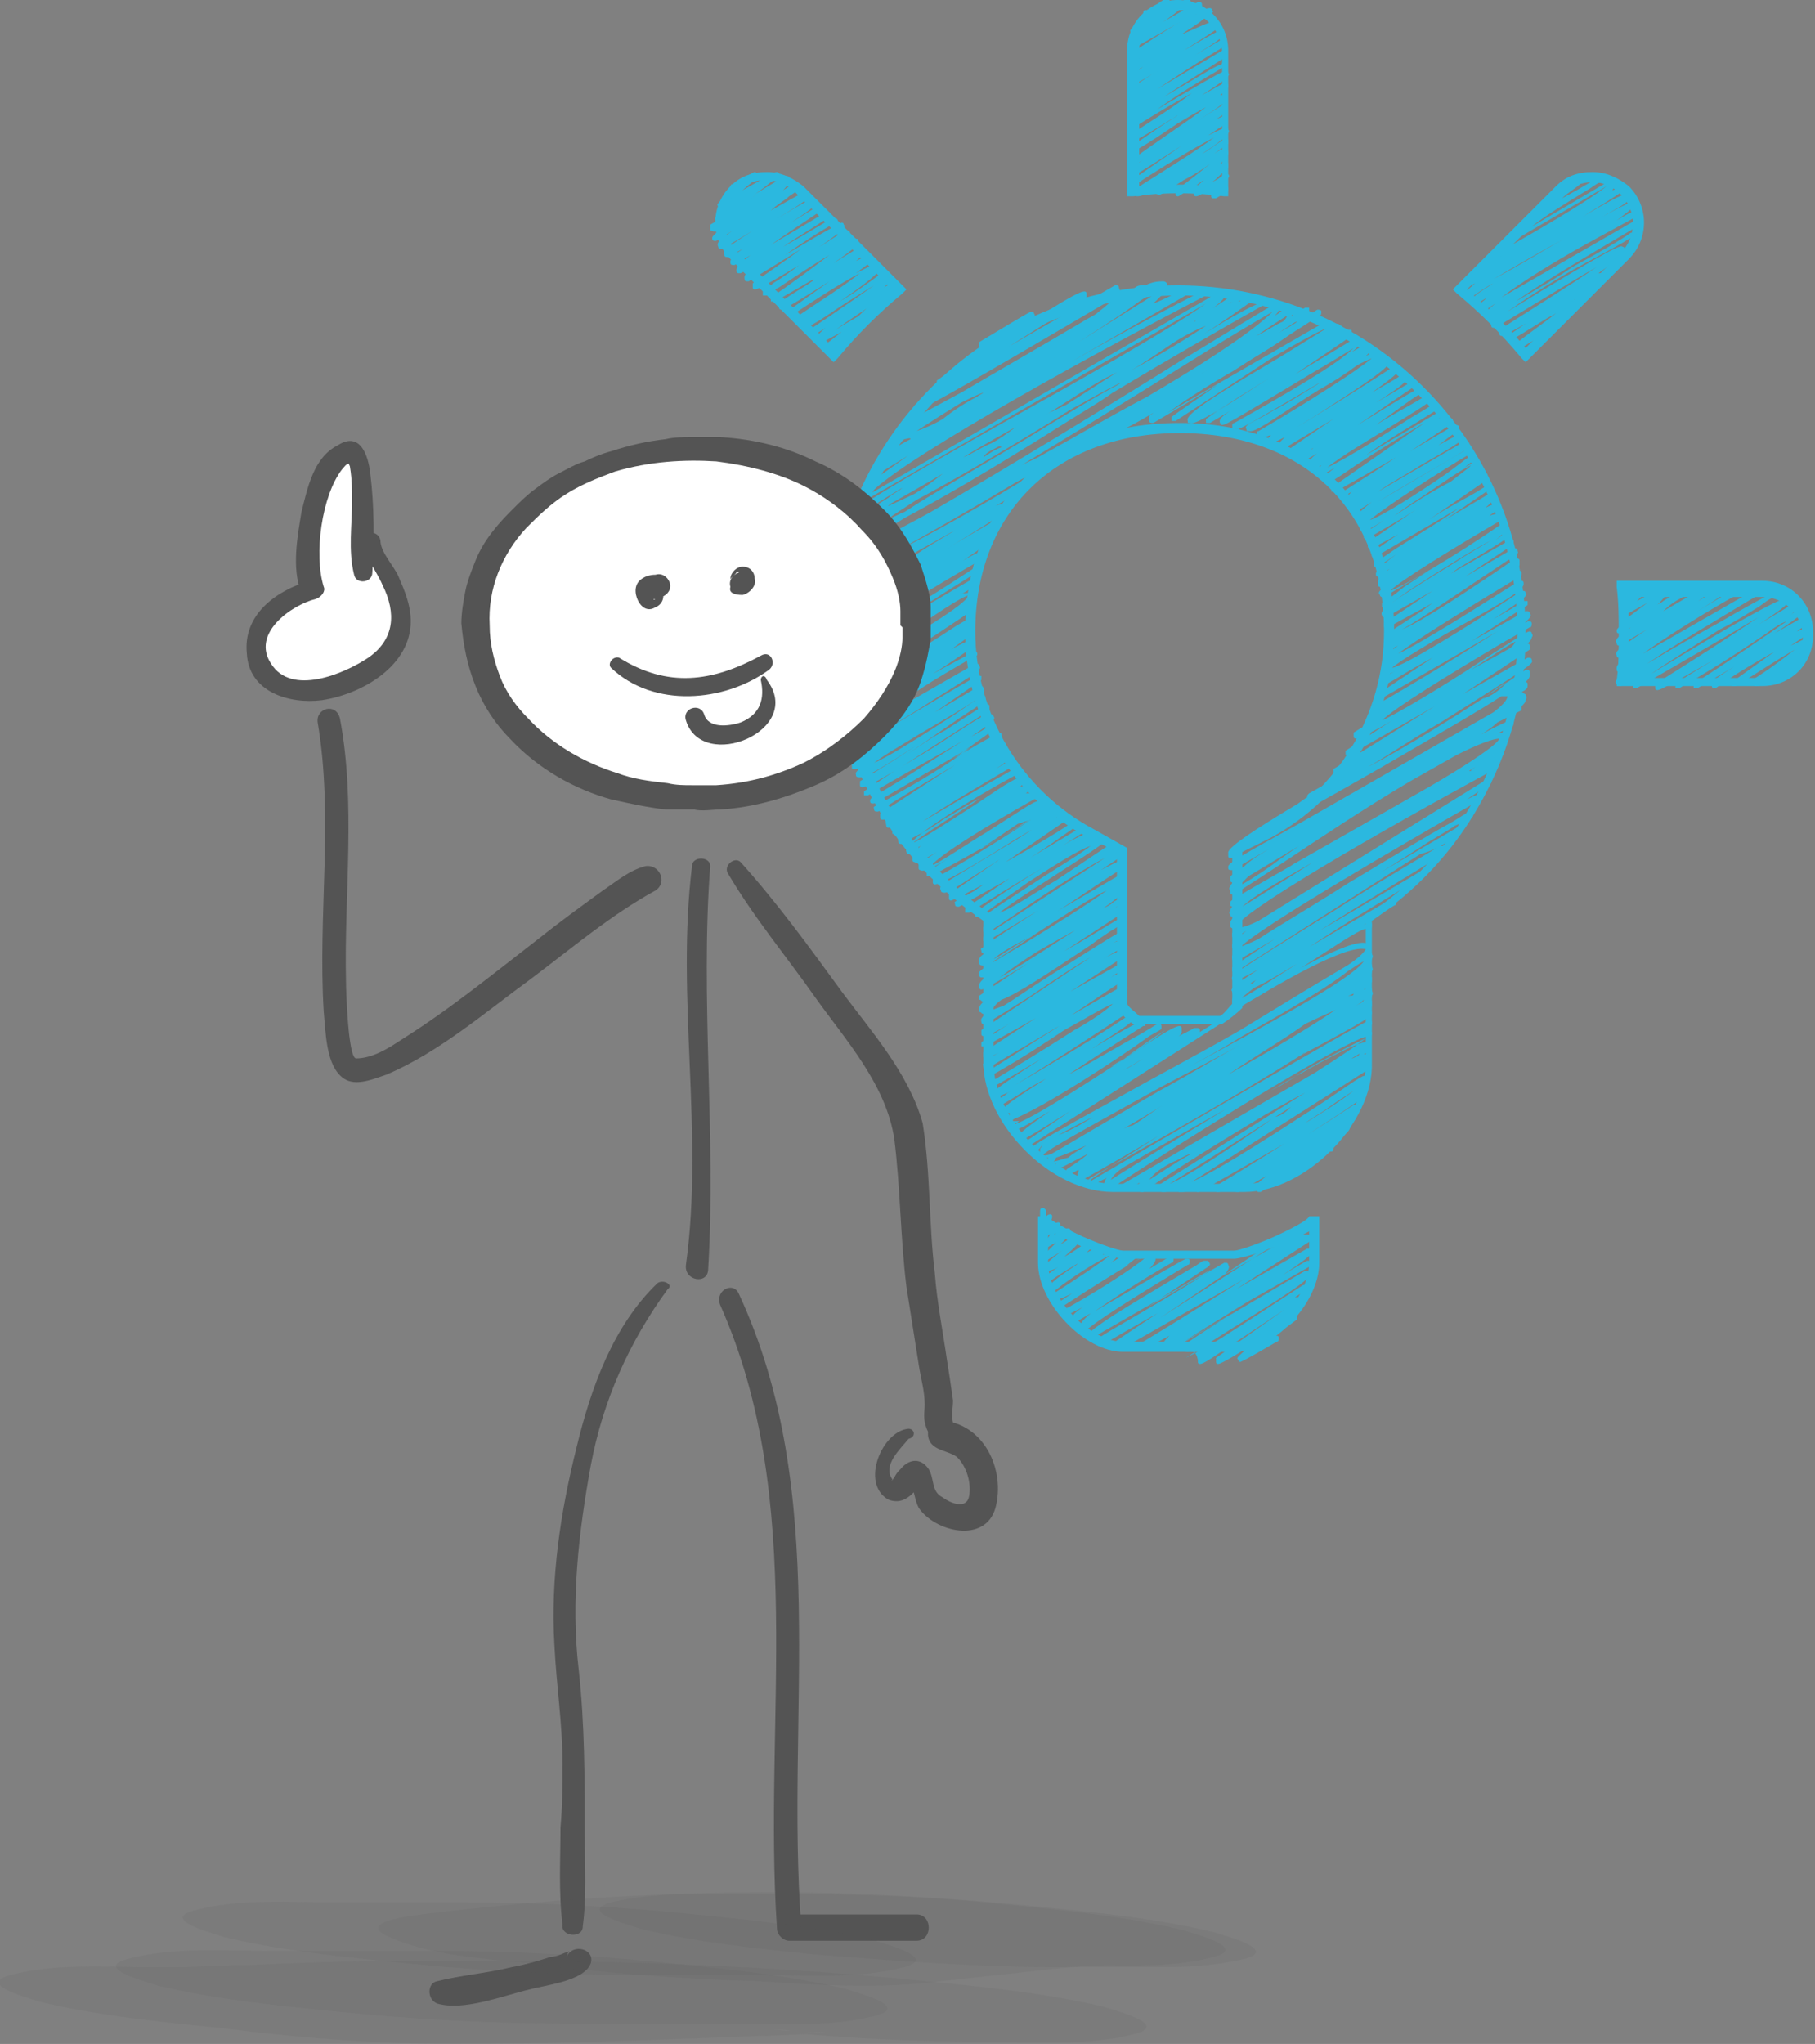
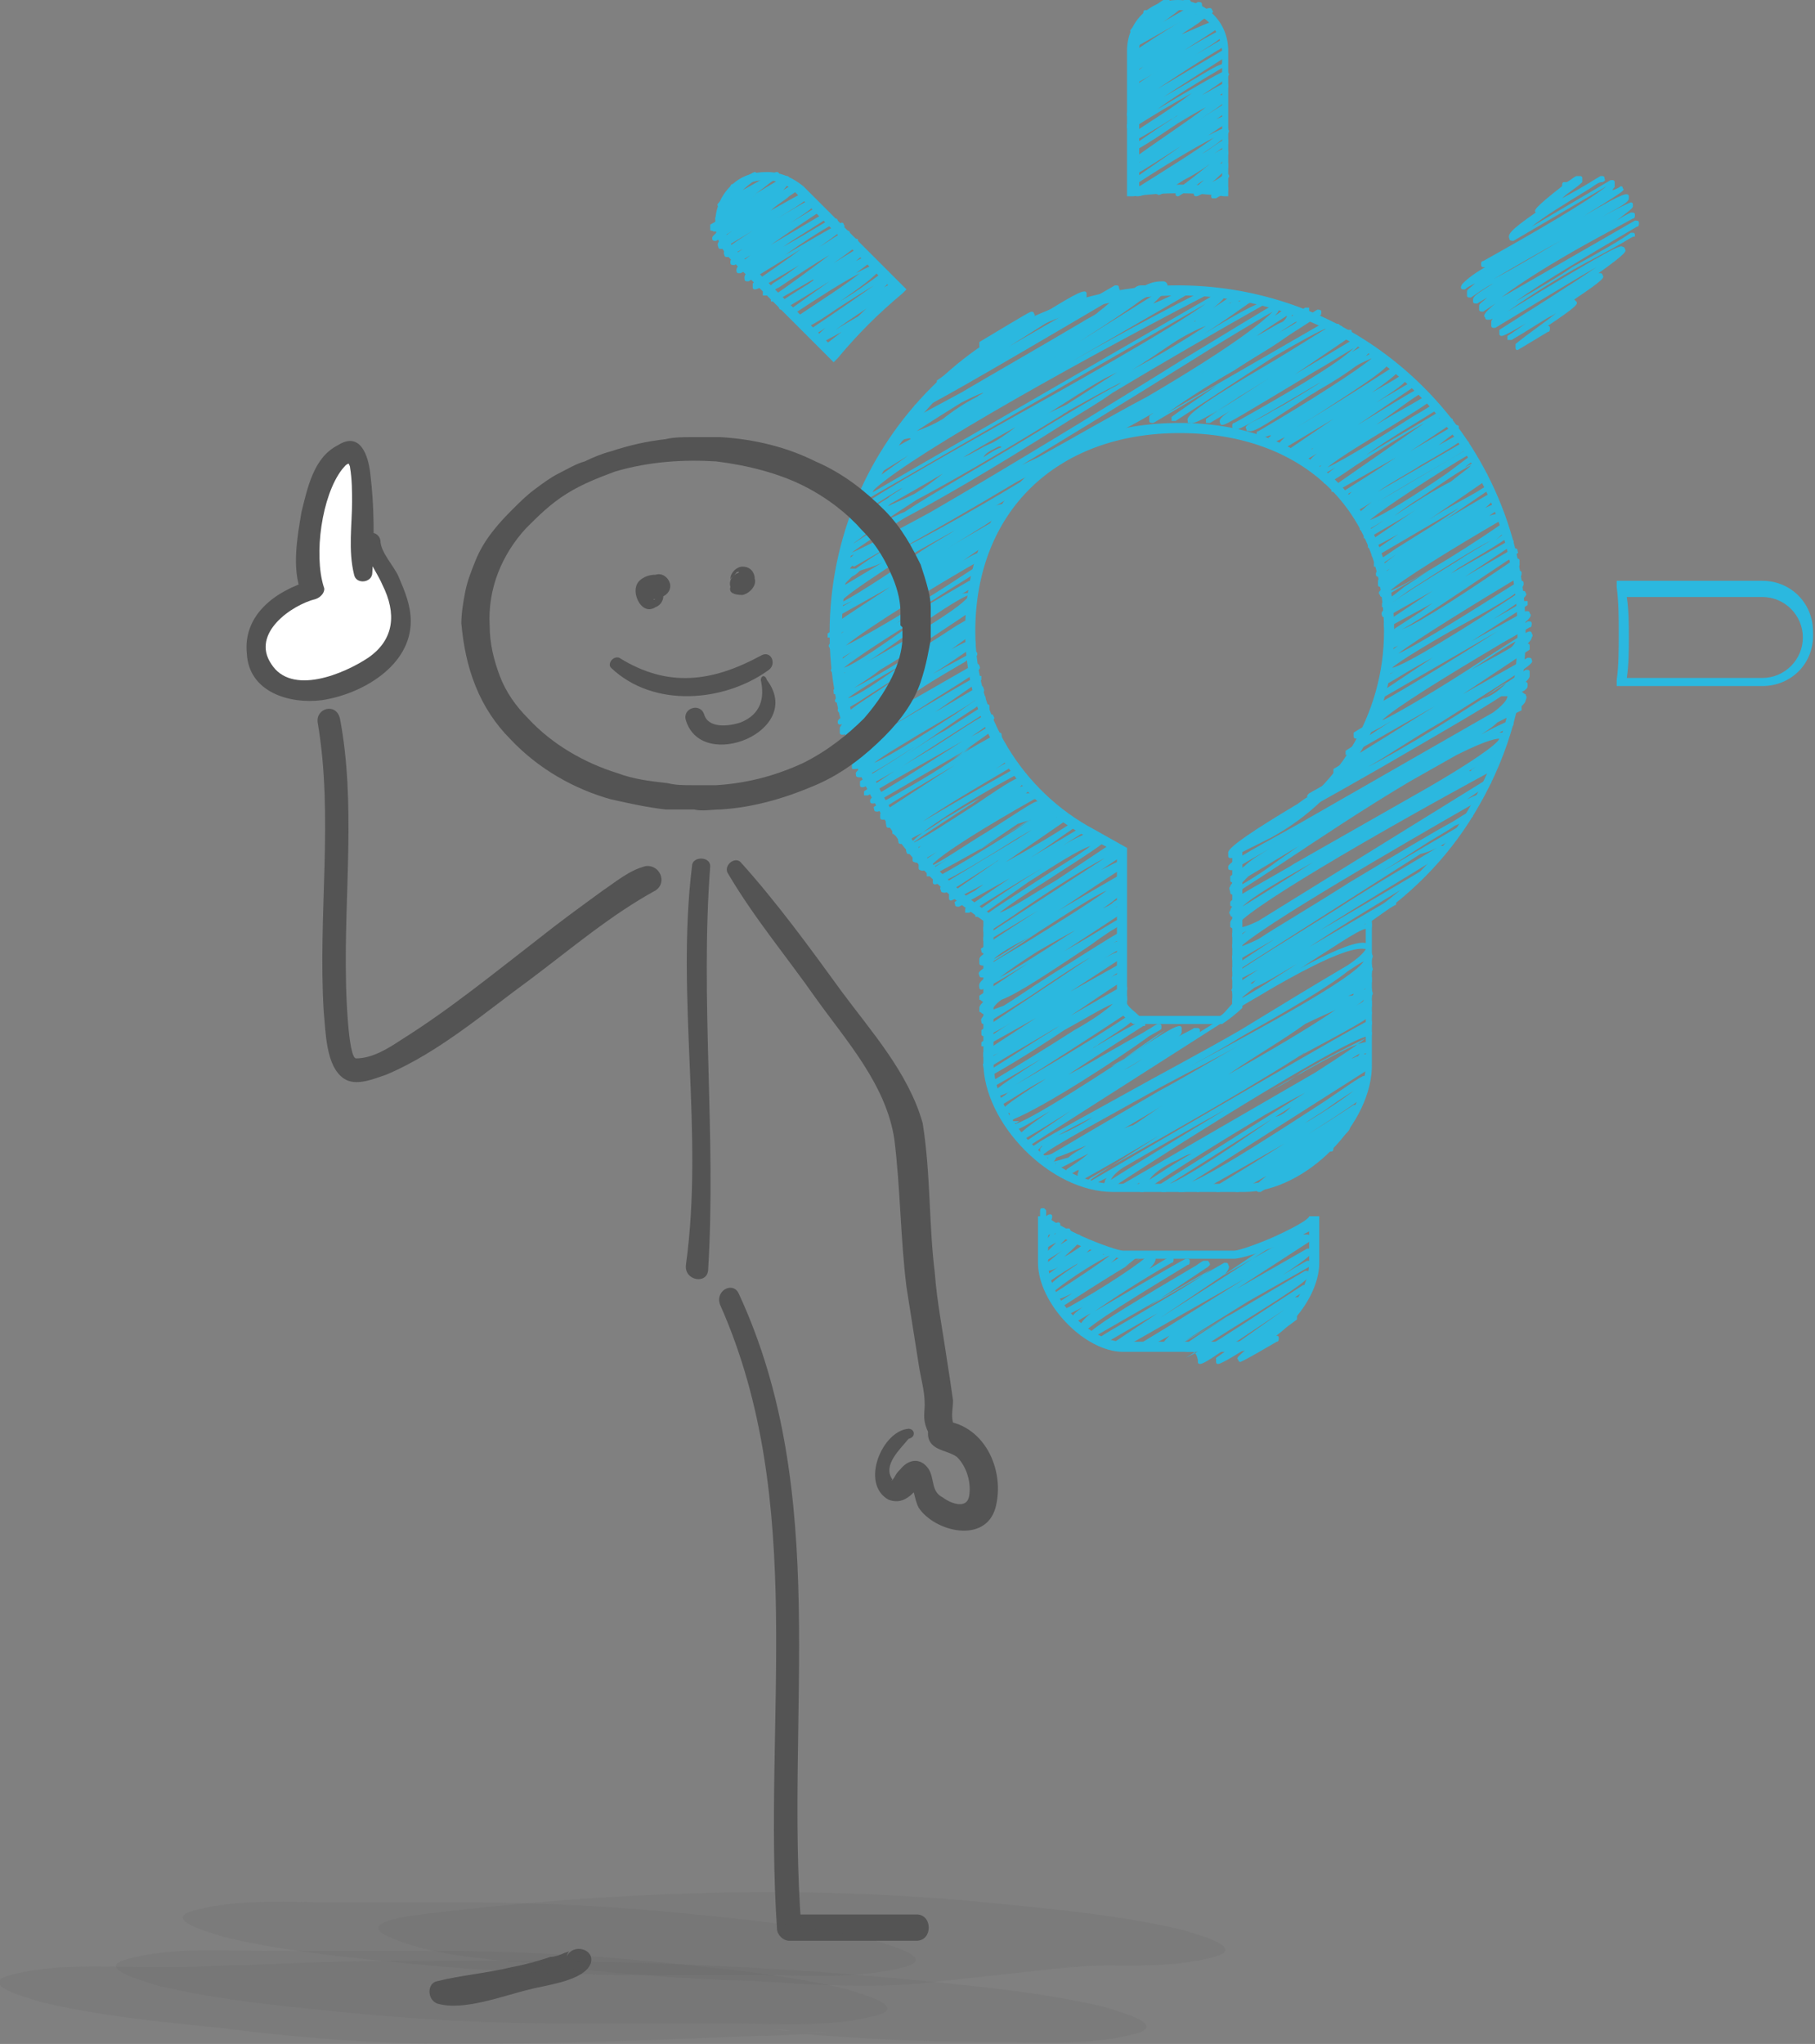
<svg xmlns="http://www.w3.org/2000/svg" version="1.1" id="Ebene_1" x="0px" y="0px" viewBox="0 0 89.7 101" style="enable-background:new 0 0 89.7 101;" xml:space="preserve">
  <rect x="0" y="0" width="89.7" height="101" fill="#808080" stroke="none" />
  <style type="text/css">
	.st0{fill:#2BB8DF;}
	.st1{fill:#545454;}
	.st2{fill:#FFFFFF;}
	.st3{opacity:0.1;}
</style>
  <g>
    <g>
      <g>
        <g>
          <g>
            <path class="st0" d="M61.1,49.7C61.1,49.7,61.1,49.7,61.1,49.7c-0.1,0-0.2-0.1-0.2-0.1c0,0,0-0.1,0-0.2c0-0.1,0.1-0.2,0.2-0.3       c0,0-0.1,0-0.1,0c-0.1,0-0.1,0-0.1-0.1c-0.1-0.1-0.1-0.2,1.3-1.1c-1.1,0.6-1.2,0.6-1.2,0.6c0,0-0.1,0-0.1-0.1       c-0.1-0.2-0.1-0.2,5.2-3.5c2-1.3,4.1-2.5,4.9-3c-0.2,0.1-0.4,0.2-0.8,0.3L61.1,48c-0.1,0-0.2,0-0.2,0c0-0.1,0-0.2,0-0.2       c0.3-0.2,1-0.7,2.1-1.4l-1.9,1.1c-0.1,0-0.2,0-0.2-0.1c0-0.1-0.1-0.2,0.3-0.5c-0.1,0-0.1,0-0.2,0c-0.1,0-0.1-0.1-0.1-0.1       c0,0,0-0.1,0-0.1c0-0.1,0.3-0.4,0.7-0.7c-0.2,0.1-0.3,0.2-0.5,0.3c-0.1,0-0.2,0-0.2,0c0-0.1,0-0.2,0-0.2l0.3-0.2       c-0.1,0-0.1,0-0.2,0c-0.1,0-0.2-0.1-0.2-0.1c0,0,0-0.1,0-0.2c0-0.1,0.1-0.2,0.2-0.3c0,0-0.1,0-0.1,0c0,0-0.1,0-0.1-0.1       c0,0-0.1-0.1,0-0.2c0-0.1,0.1-0.2,0.1-0.2c0,0-0.1,0-0.1-0.1c0,0,0-0.1,0-0.1c0-0.1,0-0.1,2.8-1.7c0.2-0.1,0.3-0.2,0.5-0.3       l6.5-3.7c1.9-1.1,3.4-2.1,3.5-2.4c-0.1,0-0.5,0-2.1,0.8l-2.3,1.3c-2.2,1.3-4.6,2.9-6.4,4.1c-2.3,1.5-2.3,1.5-2.4,1.5       c0,0-0.1,0-0.1-0.1c0-0.1-0.1-0.2,0-0.3c0-0.1,0.1-0.1,0.1-0.2c0,0-0.1,0-0.1-0.1c0-0.1,0-0.2,0-0.2l0.7-0.5       c0.3-0.3,0.8-0.6,1.3-0.9l-1.9,1.1c-0.1,0-0.2,0-0.2-0.1c0,0,0-0.1,0-0.1c0.1-0.2,0.6-0.5,3.5-2.1l9.6-5.5       c0.4-0.3,0.7-0.6,0.7-0.8c0,0,0,0,0,0c0,0,0,0-0.1,0c-0.1,0-0.1,0-0.2,0c-0.9,0.6-2.8,1.7-5.9,3.5c-1.4,0.8-2.8,1.6-4.1,2.3       c-1.3,0.9-2.5,1.7-3.3,2.2c0,0-0.1,0-0.1,0c0,0-0.1,0-0.1-0.1c0,0,0-0.1,0-0.2c0.1-0.3,1.3-1.1,3.3-2.3       c0.2-0.1,0.4-0.3,0.6-0.4c0-0.1,0-0.1,0.1-0.2l1.6-0.9c0.1,0,0.1-0.1,0.2-0.1c-0.3,0.1-0.4,0.1-0.5,0.1c-0.1,0-0.1-0.1-0.1-0.1       c0-0.1,0-0.2,0-0.2c1.5-0.9,3.4-2.1,5-3.1l-4.2,2.4c-0.1,0-0.2,0-0.2,0c0-0.1,0-0.2,0-0.2l2.3-1.5c-0.8,0.5-1.5,0.8-1.7,0.9       c-0.1,0-0.2,0-0.2-0.1c0-0.1,0-0.2,0-0.2c0.3-0.2,0.7-0.4,1-0.6C67.9,36,67.7,36,67.6,36c-0.1,0-0.1,0-0.1-0.1c0,0,0-0.1,0-0.2       c0-0.1,0.2-0.3,0.5-0.5c-0.1,0-0.1,0-0.2-0.1c0-0.1,0-0.2,0.1-0.2l0,0c2.3-1.3,4.7-2.8,6.1-3.7l-5.7,3.3c-0.1,0-0.2,0-0.2,0       c0-0.1,0-0.2,0-0.2l2.7-1.8c-1.5,0.8-2,1.2-2.3,1.3c0,0-0.1,0-0.1,0l0,0c-0.1,0-0.1,0-0.1,0c0,0-0.1,0-0.1-0.1       c0-0.1-0.1-0.1,0.1-0.2l0,0c0,0,0,0,0.1,0c0.1-0.1,0.3-0.2,0.5-0.3c-0.2,0.1-0.3,0.1-0.4,0.1c-0.1,0-0.1-0.1-0.2-0.1       c0,0,0-0.1,0-0.2c0-0.1,0.1-0.2,0.3-0.3c0,0,0,0,0,0c0,0-0.1,0-0.1-0.1c0-0.1-0.1-0.2,0.6-0.7l-0.4,0.2c-0.1,0-0.2,0-0.2-0.1       c0,0,0-0.1,0-0.1c0-0.1,0.1-0.1,0.4-0.3c-0.1,0-0.2,0-0.2,0c-0.1,0-0.1-0.1-0.2-0.1c-0.1-0.1-0.1-0.1,1.6-1.2       c0.2-0.1,0.4-0.3,0.7-0.5L68.6,31c-0.1,0-0.2,0-0.2,0c0-0.1,0-0.2,0-0.2l2.4-1.6l-2.3,1.3c0,0-0.1,0-0.1,0c0,0-0.1,0-0.1-0.1       c-0.1-0.2,0-0.4,3.6-2.6c0.6-0.4,1.3-0.8,1.8-1.1c-0.8,0.4-2.4,1.4-4.1,2.5l-1.1,0.8c-0.1,0-0.2,0-0.2,0c0-0.1,0-0.2,0-0.2       c0.2-0.1,0.6-0.4,1.1-0.8l1.2-0.8l-2.2,1.3c0,0-0.1,0-0.1,0c0,0-0.1,0-0.1-0.1c-0.1-0.1-0.1-0.2,0.3-0.4c-0.1,0-0.2,0-0.3,0       c-0.1,0-0.1-0.1-0.1-0.1c0,0,0-0.1,0-0.2c0-0.1,0.3-0.4,0.6-0.6c-0.2,0.1-0.3,0.2-0.5,0.4c0,0-0.1,0-0.1,0c0,0-0.1,0-0.1-0.1       c0-0.1-0.1-0.2,1-1c-0.3,0.2-0.6,0.4-0.9,0.6c-0.1,0-0.2,0-0.2,0c0-0.1,0-0.2,0-0.2c0.4-0.2,0.8-0.5,1.1-0.7       c1.1-0.7,2.3-1.4,3.1-2L68,27.5c-0.1,0-0.2,0-0.2,0c0-0.1,0-0.2,0-0.2l1.3-0.9c-1.1,0.6-1.3,0.7-1.4,0.7c0,0-0.1,0-0.1-0.1       c0-0.1,0-0.1,0-0.2l2.8-1.9c-0.7,0.5-1.6,1-2.8,1.7c-0.1,0-0.2,0-0.2,0c0-0.1,0-0.2,0-0.2c0.2-0.2,0.6-0.4,1-0.7       c-0.6,0.4-1,0.6-1.1,0.5c-0.1,0-0.1,0-0.1-0.1c0-0.1,0-0.1,0-0.2l0.3-0.2c-0.2,0.1-0.3,0.1-0.4,0.1c-0.1,0-0.1-0.1-0.1-0.1       c0-0.1-0.1-0.2,0.8-0.9c-0.3,0.2-0.6,0.4-0.9,0.5c0,0-0.1,0-0.1,0c0,0-0.1,0-0.1-0.1c-0.1-0.1,0-0.3,0.3-0.5L66.7,25       c-0.1,0-0.2,0-0.2-0.1c-0.1-0.1,0-0.3,0.3-0.6c-0.2,0.1-0.3,0.2-0.4,0.3c-0.1,0-0.2,0-0.2,0c0-0.1,0-0.2,0-0.2       c0.8-0.5,1.9-1.2,2.8-1.8l-3,1.7c-0.1,0-0.2,0-0.2,0c0-0.1,0-0.2,0-0.2l4.6-3.2c-0.9,0.5-2.5,1.5-3.4,2.1       c-1.3,0.9-1.4,0.9-1.5,0.9c0,0-0.1,0-0.1-0.1c0-0.1-0.1-0.2,0.6-0.7l-0.7,0.4c-0.1,0-0.2,0-0.2-0.1c0-0.1-0.1-0.1,0.2-0.4       c-0.3,0.1-0.4,0.2-0.5,0.1c0,0-0.1,0-0.1-0.1c-0.1-0.1,0-0.3,0.4-0.6c-0.8,0.5-0.8,0.4-0.9,0.4c0,0,0,0,0,0c0,0,0-0.1,0-0.2       c0,0,0,0,0-0.1c-0.1,0-0.2,0-0.3,0c-0.1,0-0.1-0.1-0.2-0.1c0-0.1,0-0.1,0-0.2l2.2-1.5l-2.5,1.5c0,0-0.1,0-0.1,0       c0,0-0.1,0-0.1-0.1c-0.1-0.1,0-0.2,0.3-0.5c-0.4,0.2-0.6,0.3-0.7,0.3c0,0-0.1,0-0.1-0.1c0-0.1,0-0.2,0-0.2c0,0,0.1,0,0.1-0.1       c-0.3,0.1-0.5,0.2-0.6,0.1c-0.1,0-0.1-0.1-0.1-0.1c0-0.1,0-0.2,0.1-0.2c2.4-1.4,4.9-3,5.6-3.6c-0.2,0.1-0.5,0.2-0.8,0.4       c-0.4,0.3-1,0.7-1.7,1.1c-0.2,0.1-0.3,0.2-0.5,0.3c-2,1.3-2.8,1.9-3.1,1.8c-0.1,0-0.1,0-0.1-0.1c-0.1-0.1,0-0.2,0.4-0.4       c0.2-0.1,0.6-0.3,0.9-0.5c0.6-0.3,1.4-0.8,2.2-1.3c0.7-0.5,1.3-0.9,1.8-1.1c0.1,0,0.1-0.1,0.2-0.1c-4.4,2.6-5.6,3.3-5.9,3.4       c0,0,0,0-0.1,0l0,0c-0.1,0-0.1,0-0.1,0c0,0-0.1,0-0.1-0.1c0,0,0-0.1,0-0.1c0,0,0-0.1,0.1-0.1c2.5-1.4,5.1-2.9,5.9-3.7       c-0.5,0.3-1.3,0.8-2,1.2c-3.5,2.1-4.3,2.6-4.5,2.6c0,0-0.1,0-0.1-0.1c-0.1-0.2,0.1-0.4,1.5-1.2l-2,1.2c-0.1,0-0.2,0-0.2,0       c0-0.1,0-0.2,0-0.2l1.8-1.2c-1.7,1.1-2.4,1.5-2.6,1.4c-0.1,0-0.1,0-0.1-0.1c-0.1-0.2,0.2-0.6,4.3-3c1-0.6,2.1-1.3,2.6-1.6       c-0.5,0.2-1.4,0.7-2.6,1.4l-4.9,3.2c-0.1,0-0.2,0-0.2,0c0-0.1,0-0.2,0-0.2c0.4-0.3,1.3-0.9,2.3-1.6l-3.2,1.9       c-0.1,0-0.2,0-0.2-0.1c0,0,0-0.1,0-0.2c0-0.1,0.1-0.1,0.2-0.2c-1.5,0.9-2.8,1.5-3.3,1.4c-0.1,0-0.2-0.1-0.2-0.2       c0-0.1,0-0.2,0.1-0.2c0.1,0,0.2,0,0.2,0.1c0,0,0,0,0,0c0.3,0.1,0.9-0.2,1.8-0.6c0,0,0,0,0.1-0.1l8.8-5.6c0.1,0,0.2,0,0.2,0       c0,0.1,0,0.2,0,0.2c-0.2,0.2-0.8,0.6-1.6,1.1c0.9-0.5,1.7-1,2-1.2c0.1,0,0.2,0,0.2,0.1c0,0.1,0,0.2-0.1,0.2L61,18.3       c-1.4,0.8-2.6,1.6-3.3,2.1l7.8-4.5c0.1,0,0.2,0,0.2,0c0,0.1,0,0.2,0,0.2l0,0c0.2-0.1,0.3-0.1,0.4-0.1c0.1,0,0.1,0.1,0.2,0.1       c0.1,0.1,0.1,0.1-0.3,0.4c0.3-0.2,0.5-0.2,0.7-0.2c0.1,0,0.1,0,0.1,0.1c0,0.1,0,0.1,0,0.2L64,18.5l3-1.8c0,0,0.1,0,0.1,0       c0,0,0.1,0,0.1,0.1c0.1,0.1,0,0.3-0.4,0.6c0.7-0.4,0.7-0.4,0.8-0.4c0,0,0.1,0,0.1,0.1c0,0,0,0.1,0,0.2c0,0.1-0.1,0.2-0.2,0.3       c0.2-0.1,0.3-0.2,0.5-0.3c0,0,0.1,0,0.1,0c0,0,0.1,0,0.1,0.1c0,0.1,0,0.2,0,0.3c0.1,0,0.2-0.1,0.3,0c0.1,0,0.1,0,0.1,0.1       c0.1,0.2,0.2,0.3-2.9,2.3c-0.6,0.4-1.1,0.7-1.6,1c1.2-0.7,3.1-1.9,4.8-3c0,0,0.1,0,0.1,0c0,0,0.1,0,0.1,0.1       c0.1,0.1,0.1,0.2-1.3,1.2c0.5-0.3,1.1-0.6,1.5-0.9c0,0,0.1,0,0.1,0c0,0,0.1,0,0.1,0.1c0.1,0.2-0.1,0.4-1.5,1.3l1.7-1       c0.1,0,0.2,0,0.2,0c0,0.1,0,0.2,0,0.2l-2.8,1.9c1.3-0.8,2.6-1.6,3-1.8c0.1,0,0.2,0,0.2,0c0,0.1,0,0.2,0,0.2       c-0.4,0.2-1.3,0.9-2.3,1.6c1.3-0.8,2.5-1.4,2.5-1.5c0,0,0.1,0,0.1,0c0,0,0.1,0,0.1,0.1c0.1,0.2,0.1,0.2-2,1.5       c-1,0.6-2.5,1.5-3.1,2c0.9-0.4,3.1-1.8,4.2-2.5c0.7-0.4,1-0.6,1.1-0.7c0,0,0,0,0,0l0,0c0.1,0,0.1,0,0.1,0c0,0,0.1,0,0.1,0.1       c0,0.1,0,0.2,0,0.2c-1.1,0.7-2.5,1.5-3.6,2.3l3.7-2.2c0.1,0,0.2,0,0.2,0.1c0,0.1,0,0.2-0.1,0.2c-0.1,0-0.2,0.1-0.2,0.1       c0.2-0.1,0.4-0.1,0.5-0.1c0.1,0,0.1,0.1,0.2,0.1c0,0.1,0,0.1,0,0.2l-2.1,1.4l2.2-1.3c0.1,0,0.2,0,0.2,0.1c0,0,0,0.1-0.1,0.2       l0,0l0,0c-0.1,0.1-0.4,0.3-0.9,0.7c1.1-0.6,1.1-0.6,1.1-0.6c0,0,0.1,0,0.1,0.1c0.1,0.2,0,0.3-2.1,1.5c-0.6,0.4-1.4,0.8-2.1,1.3       l4.3-2.5c0,0,0.1,0,0.1,0c0,0,0.1,0,0.1,0.1c0.1,0.2,0.1,0.2-1.8,1.3c-0.7,0.4-1.9,1.1-2.7,1.6c3.2-1.9,4.1-2.4,4.4-2.6       c0,0,0,0,0.1,0l0,0c0.1,0,0.1,0,0.1,0c0.1,0,0.1,0.1,0.1,0.1c0,0.1,0,0.1-0.1,0.1c-1.7,1-4.3,2.7-5,3.3       c0.6-0.2,2.2-1.2,3.8-2.3l1.2-0.9c0.1,0,0.2,0,0.2,0c0,0.1,0,0.2,0,0.2c-0.1,0.1-0.3,0.2-0.5,0.4c0.3-0.2,0.6-0.3,0.7-0.2       c0.1,0,0.1,0,0.1,0.1c0,0,0.1,0.1-0.1,0.4c0.1,0,0.2-0.1,0.3,0c0.1,0,0.1,0,0.1,0.1c0,0.1,0,0.1,0,0.2l-2.9,2       c0.9-0.6,1.9-1.1,2.4-1.4c0.3-0.2,0.5-0.3,0.5-0.3l0,0l0,0c0.1,0,0.1,0,0.1,0c0.1,0,0.1,0.1,0.1,0.1c0,0.1,0,0.1-0.1,0.1       l-2.2,1.5l2.2-1.3c0.1,0,0.2,0,0.2,0.1c0,0.1,0.1,0.2-0.4,0.6c0.4-0.2,0.5-0.2,0.5-0.2c0,0,0.1,0,0.1,0.1c0,0.1,0,0.2,0,0.2       c-0.1,0.1-0.3,0.2-0.4,0.3c0.2-0.1,0.4-0.1,0.5-0.1c0.1,0,0.1,0.1,0.2,0.1c0,0,0,0.1,0,0.1c0,0,0,0.1-0.1,0.1       c-2.4,1.4-5,3-5.5,3.5c0.6-0.2,3.2-1.7,5.5-3.3c0,0,0.1,0,0.1,0c0,0,0.1,0,0.1,0.1c0.1,0.1,0,0.3-0.5,0.7l0.4-0.3       c0.1,0,0.2,0,0.2,0c0,0.1,0,0.2,0,0.2L74,26.3c0.2-0.1,0.4-0.1,0.5-0.1c0.1,0,0.1,0.1,0.1,0.1c0.1,0.2,0.1,0.2-2.4,1.7       c-0.2,0.1-0.4,0.3-0.6,0.4l3-1.7c0.1,0,0.2,0,0.2,0c0,0.1,0,0.2,0,0.2l-2.4,1.6l2.4-1.4c0,0,0.1,0,0.1,0c0,0,0.1,0,0.1,0.1       c0,0.1,0.1,0.1-0.1,0.2l0,0l0,0c-0.1,0.1-0.2,0.2-0.4,0.3l-1.2,0.8c-1.2,0.8-3.1,2.1-4,2.6c1-0.4,3.4-2,5.6-3.5       c0,0,0.1,0,0.1,0c0,0,0.1,0,0.1,0.1c0,0,0,0.1,0,0.2c0,0.1-0.1,0.2-0.2,0.3l0.1,0c0.1,0,0.2,0,0.2,0.1c0,0.1,0,0.2-0.1,0.2       c-2,1.2-5.1,3.1-6,3.8c1.1-0.5,4.1-2.4,5.2-3.1c0.8-0.5,0.8-0.5,0.9-0.5c0,0,0.1,0,0.1,0.1c0,0,0,0.1,0,0.1       c-0.1,0.3-0.9,0.8-2.9,1.9c-1.3,0.7-3.3,1.9-3.6,2.2c0.6-0.1,3.7-2,6.4-3.8c0,0,0.1,0,0.1,0c0,0,0.1,0,0.1,0.1       c0.1,0.1,0.1,0.2-1.6,1.3c0.5-0.3,1.1-0.6,1.5-0.9c0.1,0,0.2,0,0.2,0c0,0.1,0,0.2,0,0.2l-2.8,1.8l2.7-1.5c0,0,0.1,0,0.1,0       c0,0,0.1,0,0.1,0.1c0.1,0.1,0.1,0.2-0.4,0.6c0.1-0.1,0.2-0.1,0.3-0.2c0.1,0,0.2,0,0.2,0.1c0,0.1,0,0.2-0.1,0.2l-1.4,0.8       c-2.7,1.6-5.3,3.2-5.9,3.8c0.7-0.3,3.2-1.8,4.7-2.8c2.3-1.5,2.5-1.6,2.6-1.6c0,0,0.1,0,0.1,0.1c0,0,0.1,0.1,0,0.2       c0,0.1-0.1,0.2-0.2,0.3c0,0,0,0,0,0c0,0,0.1,0,0.1,0.1c0,0.1,0,0.2,0,0.2l-3.3,2.2l3.2-1.8c0.1,0,0.2,0,0.2,0.1       c0.1,0.2,0.1,0.2-4.5,3.1c-1.4,0.8-2.7,1.7-3.6,2.2c1.6-0.8,4.9-2.8,7.8-4.8c0,0,0.1,0,0.1,0c0,0,0.1,0,0.1,0.1       c0,0,0,0.1,0,0.2c0,0.1-0.1,0.2-0.2,0.3c0,0,0.1,0,0.1,0.1c0,0,0,0.1,0,0.1c0,0.1-0.1,0.2-0.3,0.3c0.1,0,0.1,0.1,0.2,0.1       c0,0.1,0.1,0.1,0,0.3c0,0.1-0.1,0.2-0.2,0.3c0,0,0,0,0,0c0,0.1,0,0.2,0,0.2L74,35.7c-0.2,0.2-0.5,0.4-0.8,0.6       c0.7-0.4,1.2-0.6,1.4-0.7c0.1,0,0.2,0,0.2,0.1c0,0.1,0,0.2-0.1,0.2l-0.6,0.3c0.1,0,0.2,0,0.2,0c0.1,0,0.2,0.1,0.2,0.1       c0,0,0,0.1,0,0.2c0,0.1-0.1,0.2-0.3,0.4c0,0,0.1,0,0.1,0.1c0,0,0,0.1,0,0.2c0,0.1-0.2,0.3-0.4,0.5c0,0,0.1,0,0.1,0.1       c0,0,0,0.1,0,0.1c0,0,0,0.1-0.1,0.1c-6.1,3.3-12.6,7.1-12.8,7.8c0.1,0.1,0.5,0,1.1-0.3l11.3-7c0.1,0,0.2,0,0.2,0       c0,0.1,0,0.2,0,0.2c-0.2,0.1-0.6,0.4-1.2,0.8c0.4-0.2,0.7-0.3,0.7-0.3c0,0,0.1,0,0.1,0.1c0,0,0,0.1,0,0.1s0,0.1-0.1,0.1       c-4.2,2.4-10.9,6.3-11.9,7.3c0.2-0.1,0.5-0.2,0.9-0.4c0.9-0.6,2.3-1.4,4.5-2.8c2-1.2,4-2.4,5.1-3c0.8-0.5,0.8-0.5,0.9-0.5       c0,0,0.1,0,0.1,0.1c0,0.1,0,0.2-0.1,0.2c-0.2,0.1-0.5,0.3-0.8,0.4c-0.4,0.3-1,0.6-1.6,1c-1.1,0.7-2,1.3-2.9,1.8l4.6-2.7       c0.1,0,0.2,0,0.2,0.1c0,0.1,0,0.2,0,0.2l-1,0.6c0,0,0.1,0,0.1,0c0.1,0,0.2,0.1,0.2,0.1c0,0.1,0,0.2,0,0.2       c-1.9,1.2-4.3,2.6-6.3,3.9c1.7-1,3.6-2.1,5.1-3c0.1,0,0.2,0,0.2,0c0,0.1,0,0.2,0,0.2c-1.8,1.1-4,2.4-5.8,3.6       c1.7-1,3.4-2,4.1-2.4c0.1,0,0.2,0,0.2,0.1c0,0.1,0,0.2,0,0.2c-0.4,0.2-0.9,0.6-1.6,1c0.2-0.1,0.3-0.1,0.3-0.1       c0.1,0,0.1,0,0.1,0.1c0,0.1,0,0.2-0.1,0.2c-0.1,0-0.1,0-0.2,0c-0.3,0-1.9,1.1-3,1.8C62.5,49.1,61.5,49.7,61.1,49.7z M62,48.8       c-0.4,0.3-0.6,0.5-0.8,0.6c0.5-0.2,2-1.2,3.1-1.9c0.1,0,0.1-0.1,0.2-0.1C63.6,47.9,62.7,48.5,62,48.8z M62.1,48.4       c-0.1,0.1-0.2,0.1-0.3,0.2c0,0,0,0,0.1,0C62,48.5,62,48.5,62.1,48.4z M64.9,42.6c-1.6,0.9-3,1.7-3.5,2.2       C62.2,44.3,63.5,43.5,64.9,42.6z M61.7,43.3c-0.2,0.2-0.4,0.4-0.5,0.5c0.4-0.2,1.2-0.7,2-1.3c0.3-0.2,0.7-0.5,1-0.7L61.7,43.3z        M72.9,37.9l-0.3,0.2c0,0,0,0,0.1,0C72.7,38,72.8,38,72.9,37.9z M74.5,33.7c-0.4,0.2-0.8,0.5-1.3,0.9c0.1-0.1,0.2-0.1,0.4-0.2       C74,34.2,74.3,33.9,74.5,33.7z M74.9,31.7c-0.4,0.2-1.3,0.8-2.2,1.4c0,0,0,0,0,0c0.7-0.4,1.3-0.7,1.8-1       C74.7,32,74.8,31.9,74.9,31.7z M72.7,23c-0.5,0.2-1.6,1-2.5,1.6c-0.5,0.3-0.9,0.6-1.3,0.9c0.9-0.6,2-1.3,2.8-1.7       C72.2,23.4,72.5,23.2,72.7,23z M65.1,22l-0.3,0.2c0,0,0.1,0,0.1-0.1C64.9,22.1,65,22,65.1,22z M62.7,18.7       c-1.1,0.7-2.3,1.4-3,1.9C60.4,20.2,61.6,19.4,62.7,18.7C62.6,18.7,62.7,18.7,62.7,18.7z" />
          </g>
          <g>
            <path class="st0" d="M57.5,58.9C57.5,58.9,57.4,58.9,57.5,58.9c-0.2,0-0.2-0.1-0.3-0.1c0-0.1,0-0.2,0-0.2l7.3-4.6       c-0.6,0.3-1.3,0.7-2,1.1c-2,1.2-4.3,2.6-6,3.8c0,0-0.1,0-0.1,0c0,0-0.1,0-0.1-0.1c0-0.1-0.1-0.1,0-0.3c0,0,0-0.1,0.1-0.1       c-0.4,0.2-0.7,0.4-0.8,0.4c-0.1,0-0.2,0-0.2-0.1c0-0.1,0-0.2,0.1-0.2l9.5-5.5c1.4-0.9,2.3-1.5,2.6-1.8       c-1.1,0.2-8.4,4.7-12.8,7.6c0,0-0.1,0-0.1,0c0,0-0.1,0-0.1-0.1c0-0.1-0.1-0.1,0-0.3c0,0,0-0.1,0.1-0.2       c-0.4,0.2-0.6,0.3-0.6,0.3c-0.1,0-0.2,0-0.2,0c0-0.1,0-0.2,0-0.2c0.4-0.3,1.7-1.1,3.4-2.2c-1.5,0.9-2.9,1.7-3.8,2.2       c0,0-0.1,0-0.1,0c0,0-0.1,0-0.1-0.1c0-0.1-0.1-0.1,0-0.3c0,0,0-0.1,0-0.1c-0.2,0.1-0.3,0.2-0.4,0.2c-0.1,0-0.2,0-0.2,0       c0-0.1,0-0.1,0-0.2c0.1-0.1,0.5-0.3,1.1-0.8c-0.8,0.4-1.3,0.7-1.4,0.7c-0.1,0-0.2,0-0.2-0.1c0,0,0-0.1,0-0.1       c-0.1,0-0.1,0-0.2,0c-0.1,0-0.2-0.1-0.2-0.2c0,0,0-0.1,0-0.1c0,0,0,0,0,0c-0.1,0-0.1,0-0.2,0c-0.1,0-0.2-0.1-0.2-0.2       c0,0,0-0.1,0-0.2c0-0.1,0.1-0.1,0.1-0.2C51.2,57,51,57,51,57c0,0-0.1,0-0.1-0.1c0,0,0-0.1,0-0.1c0.1-0.2,0.8-0.6,4.8-2.8       c1.6-0.9,3.7-2,5.6-3.1c1.8-1.1,3.6-2.2,5.3-3.2c0.6-0.4,0.9-0.7,1-1c0,0,0,0,0,0c0,0,0-0.1-0.1-0.1c-0.8-0.2-3.9,1.5-7.3,3.7       c0,0,0,0,0,0c0,0,0.1,0,0.1,0.1c0,0.1,0,0.2,0,0.2l-9.4,6c-0.1,0-0.2,0-0.2,0c0-0.1,0-0.2,0-0.2c0,0,0.9-0.6,2.2-1.5       c-0.8,0.5-1.6,1-2.3,1.4c0,0-0.1,0-0.1,0c0,0-0.1,0-0.1-0.1c-0.1-0.1-0.1-0.2,1.5-1.3c-0.7,0.4-1.3,0.8-1.6,0.9       c-0.1,0-0.2,0-0.2-0.1c0-0.1,0-0.2,0.1-0.2c0.1,0,0.1-0.1,0.2-0.1c-0.1,0-0.2,0-0.3,0c-0.1,0-0.2-0.1-0.2-0.1c0,0,0-0.1,0-0.2       c0,0,0-0.1,0-0.1c0,0-0.1,0-0.1,0c-0.1,0-0.1-0.1-0.2-0.1c-0.1-0.1-0.1-0.2,2.1-1.6c-0.8,0.4-1.5,0.9-2.2,1.3       c-0.1,0-0.2,0-0.2-0.1c0-0.1-0.1-0.1,0.1-0.2l0,0c0,0,0,0,0,0c0.1-0.1,0.2-0.1,0.4-0.3l0.2-0.1c-0.4,0.2-0.7,0.3-0.8,0.3       c-0.1,0-0.1,0-0.1-0.1c-0.1-0.1-0.1-0.2,2.4-1.8c-0.7,0.4-1.5,0.9-2.4,1.4c-0.1,0-0.2,0-0.2,0c0-0.1,0-0.2,0-0.2       c1-0.6,2.8-1.7,4.2-2.6c0.9-0.5,1.6-1,1.9-1.3c-0.5,0.2-1.3,0.7-2.4,1.3c-0.9,0.6-2.1,1.4-3.7,2.3c-0.1,0-0.2,0-0.2,0       c0-0.1,0-0.2,0-0.2c0.7-0.4,2.2-1.4,3.5-2.2c0.3-0.2,0.5-0.4,0.8-0.5c-1.3,0.8-2.9,1.7-4.2,2.5c0,0-0.1,0-0.1,0       c0,0-0.1,0-0.1-0.1c0-0.1-0.1-0.1,0.1-0.2l0,0c0,0,0,0,0,0c0.1-0.1,0.3-0.3,0.7-0.5c-0.4,0.2-0.6,0.3-0.7,0.3       c0,0-0.1,0-0.1-0.1c0-0.1,0-0.1,0-0.2l2.6-1.7l-2.5,1.4c-0.1,0-0.2,0-0.2,0c0-0.1,0-0.2,0-0.2l1.5-1c-0.9,0.6-1.3,0.7-1.4,0.7       c0,0-0.1,0-0.1-0.1c0-0.1,0-0.1,0-0.2l5.4-3.6c-0.9,0.5-2.2,1.4-3.1,2c-1.9,1.2-2.1,1.3-2.2,1.3c0,0-0.1,0-0.1-0.1       c0-0.1-0.1-0.1,0.2-0.4c0,0-0.1,0-0.1,0c-0.1,0-0.1-0.1-0.2-0.1c0,0,0-0.1,0-0.2c0-0.1,0.1-0.2,0.2-0.3c0,0,0,0,0,0       c-0.1,0-0.1-0.1-0.2-0.1c0-0.1,0-0.1,0-0.2l2.4-1.6c-1.8,1.1-2.2,1.3-2.3,1.3c0,0-0.1,0-0.1-0.1c0-0.1-0.1-0.2,0.3-0.5       c-0.1,0-0.1,0-0.2,0c0,0-0.1,0-0.1-0.1c-0.1-0.2-0.1-0.2,2.1-1.5c1.3-0.8,3.4-2.1,4.2-2.7c-0.7,0.3-2.2,1.3-3.3,2       c-2.1,1.4-2.7,1.8-2.9,1.7c0,0-0.1,0-0.1-0.1c0,0,0-0.1,0-0.2c0-0.1,0.1-0.2,0.3-0.3l0,0c0,0-0.1,0-0.1,0c0,0-0.1,0-0.1-0.1       c0-0.1-0.1-0.1,0.1-0.2l0,0l0,0c0.2-0.2,1-0.7,3.3-2.2c0.1-0.1,0.2-0.2,0.4-0.2c-1.2,0.7-2.5,1.5-3.5,2.1c-0.1,0-0.2,0-0.2,0       c0-0.1,0-0.2,0-0.2l6-3.9c-1.2,0.6-3.6,2.2-4.6,2.9c-1.2,0.8-1.2,0.8-1.3,0.8c0,0-0.1,0-0.1-0.1c0-0.1,0-0.1,0-0.2l0.5-0.3       c-0.2,0-0.3,0.1-0.3,0.1c-0.1,0-0.1-0.1-0.2-0.1c-0.1-0.2-0.1-0.2,2.7-2c0.9-0.6,2.1-1.3,2.6-1.7c-0.6,0.2-1.7,0.9-3.1,1.8       l-2.4,1.7c-0.1,0-0.2,0-0.2,0c0-0.1,0-0.2,0-0.2c0.4-0.3,1.4-1,2.5-1.7l0.8-0.5c-1.2,0.7-2.5,1.5-3.6,2.2c-0.1,0-0.2,0-0.2,0       c0-0.1,0-0.2,0-0.2l2.2-1.5l-2.5,1.4c0,0-0.1,0-0.1,0c0,0-0.1,0-0.1-0.1c0-0.1-0.1-0.1,0.1-0.2l0,0l0.1,0       c0.1-0.1,0.4-0.3,0.8-0.5c0.1-0.1,0.3-0.2,0.4-0.3c-1.5,0.8-1.6,0.8-1.6,0.8c0,0-0.1,0-0.1-0.1c0-0.1,0-0.1,0-0.2l2.6-1.8       c-0.1,0.1-0.2,0.1-0.3,0.2c-1.9,1.2-2.4,1.6-2.6,1.5c0,0-0.1,0-0.1-0.1c-0.1-0.2-0.1-0.2,1.4-1.1c0.8-0.5,2.2-1.3,3.1-1.9       c-0.2,0.1-0.5,0.3-0.7,0.4c-3,1.9-3.9,2.3-4.1,2.3c0,0-0.1,0-0.1-0.1c0,0,0-0.1,0-0.1c0,0,0-0.1,0.1-0.1c2-1.1,4-2.4,4.9-3       c-1.1,0.7-3.6,2.1-5.1,2.9c-0.1,0-0.2,0-0.2,0c0-0.1,0-0.2,0-0.2l1.1-0.7c-0.8,0.5-1.3,0.7-1.4,0.6c0,0-0.1,0-0.1-0.1       c0-0.1,0-0.1,0-0.2l0.9-0.6c-0.7,0.4-1,0.6-1.1,0.5c0,0-0.1,0-0.1-0.1c0,0,0-0.1,0-0.2c0-0.1,0.2-0.3,0.4-0.5       c-0.2,0.1-0.3,0.2-0.5,0.4c0,0-0.1,0-0.1,0c0,0-0.1,0-0.1-0.1c-0.1-0.2,0-0.3,3.1-2.3c0.2-0.1,0.4-0.3,0.6-0.4       c-0.6,0.3-1.2,0.7-1.9,1.1c-0.4,0.3-0.9,0.6-1.5,0.9c-0.1,0.1-0.2,0.1-0.3,0.2c-0.1,0-0.1,0.1-0.2,0.1c0,0-0.1,0-0.1,0       c0,0-0.1,0-0.1-0.1c0-0.1-0.1-0.1,0.1-0.2l0,0c0.1-0.1,0.2-0.1,0.3-0.2c-0.2,0.1-0.4,0.1-0.5,0.1c-0.1,0-0.1-0.1-0.2-0.1       c0,0,0-0.1,0-0.2c0-0.1,0.1-0.2,0.2-0.3c-0.1,0.1-0.2,0.1-0.3,0.2c0,0-0.1,0-0.1,0c0,0-0.1,0-0.1-0.1c0-0.1-0.1-0.2,0.1-0.4       c-0.1,0.1-0.2,0.1-0.3,0.1c0,0-0.1,0-0.1-0.1c0-0.1,0-0.2,0-0.2c1.1-0.7,2.6-1.7,3.7-2.4c-1.2,0.7-2.7,1.6-3.8,2.3       c0,0-0.1,0-0.1,0c0,0-0.1,0-0.1-0.1c0-0.1-0.1-0.1,0.1-0.2l0,0c0,0,0,0,0,0c0.1-0.1,0.4-0.2,0.9-0.5c0.9-0.5,2.8-1.6,3.8-2.4       l-4.8,2.8c0,0-0.1,0-0.1,0c0,0-0.1,0-0.1-0.1c0-0.1,0-0.1,0.1-0.2l0,0l0,0c0,0,0,0,0,0c2.2-1.3,3.7-2.3,4.5-2.8       c-1.2,0.7-3.4,1.9-4.7,2.7c-0.1,0-0.2,0-0.2,0c0-0.1,0-0.2,0-0.2l1.5-1c-1.5,0.9-1.6,0.8-1.6,0.8c0,0-0.1,0-0.1-0.1       c0-0.1,0-0.2,0-0.2c1-0.6,2.3-1.4,3.4-2.2c0,0-0.1,0.1-0.1,0.1c-2.3,1.5-3.1,2-3.4,1.9c0,0-0.1,0-0.1-0.1       c0-0.1-0.1-0.1,0.3-0.4c-0.2,0.1-0.3,0.1-0.4,0.1c-0.1,0-0.1,0-0.1-0.1c0-0.1,0-0.1,0-0.2l0.4-0.2c-0.2,0.1-0.4,0.1-0.4,0.1       c-0.1,0-0.1-0.1-0.1-0.1c-0.1-0.2,0-0.3,2.5-1.8l-2.5,1.5c-0.1,0-0.2,0-0.2,0c0-0.1,0-0.2,0-0.2l1.1-0.7       c-0.6,0.4-1.1,0.6-1.2,0.5c0,0-0.1,0-0.1-0.1c-0.1-0.1,0-0.3,0.8-0.8l-0.7,0.4c0,0-0.1,0-0.1,0c0,0-0.1,0-0.1-0.1       c0,0,0-0.1,0-0.2c0-0.1,0.1-0.2,0.2-0.3c0,0-0.1,0-0.1,0.1c0,0-0.1,0-0.1,0c0,0-0.1,0-0.1-0.1c0-0.1,0-0.1,0.1-0.2l0,0       c0,0,0.1,0,0.1-0.1c0.1-0.1,0.4-0.3,0.8-0.6l2.7-1.8c-1,0.6-2.1,1.3-2.7,1.7c-0.5,0.3-0.7,0.4-0.8,0.5l0,0l0,0       c-0.1,0-0.1,0-0.1,0c-0.1,0-0.1-0.1-0.1-0.1c0-0.1,0-0.1,0.1-0.1l0.4-0.3c-0.2,0.1-0.3,0.1-0.4,0.1c-0.1,0-0.1-0.1-0.2-0.1       c-0.1-0.1,0-0.2,0.2-0.4c-0.1,0-0.1,0-0.2,0c-0.1,0-0.1,0-0.1-0.1c0-0.1-0.1-0.1,0.3-0.4c-0.1,0-0.2,0-0.2,0       c-0.1,0-0.1-0.1-0.1-0.1c0,0,0-0.1,0-0.1c0,0,0-0.1,0.1-0.1c0.2-0.1,0.5-0.3,0.7-0.4c-0.3,0.2-0.5,0.2-0.7,0.2       c-0.1,0-0.1-0.1-0.2-0.1c-0.1-0.1-0.1-0.2,1-1l-0.8,0.5c0,0-0.1,0-0.1,0c0,0-0.1,0-0.1-0.1c-0.1-0.1-0.1-0.2,0.4-0.6       c-0.3,0.1-0.3,0.1-0.4,0.1c0,0-0.1,0-0.1-0.1c-0.1-0.1-0.1-0.2,0.7-0.8c-0.2,0.1-0.4,0.2-0.6,0.3c-0.1,0-0.2,0-0.2,0       c0-0.1,0-0.2,0-0.2L48,27c0,0,0,0,0,0c-0.6,0.4-1.4,0.9-2.5,1.6c-2,1.2-4,2.4-4,2.4c-0.1,0-0.2,0-0.2,0c0-0.1,0-0.2,0-0.2       c0.4-0.3,1.5-1,2.7-1.8l-2.5,1.4c-0.1,0-0.2,0-0.2,0c0-0.1,0-0.2,0-0.2c0.2-0.2,0.5-0.3,0.8-0.5c-0.4,0.2-0.6,0.3-0.7,0.2       c-0.1,0-0.1,0-0.1-0.1c0,0,0-0.1,0-0.2c0-0.1,0.1-0.2,0.2-0.3c-0.1,0-0.1,0-0.1-0.1c0-0.1-0.1-0.2,0-0.3c0-0.1,0.1-0.2,0.1-0.3       c0,0,0,0,0,0c0-0.1-0.1-0.2,0-0.3c0-0.1,0.1-0.2,0.1-0.3c0,0,0,0,0,0c0,0,0-0.1,0-0.1c0-0.1,0-0.1,0.5-0.4c0,0,0.1-0.1,0.1-0.1       c-0.2,0.1-0.3,0.1-0.4,0.1c-0.1,0-0.1-0.1-0.1-0.1c-0.1-0.1-0.1-0.2,1.5-1.2c-0.1,0-0.2,0.1-0.3,0.1c-0.5,0.4-0.8,0.6-0.8,0.6       c0,0-0.1,0-0.1,0c0,0-0.1,0-0.1-0.1c-0.1-0.1-0.1-0.2,0-0.3c0-0.1,0.1-0.2,0.2-0.4c0,0,0-0.1,0-0.2c0-0.1,0.1-0.2,0.3-0.4       c0,0-0.1-0.1-0.1-0.1c0,0,0-0.1,0-0.1c0.1-0.3,1.6-1.2,6.9-4.2c3.6-2,8.6-4.8,10.4-6.1l-16.8,9.7c0,0-0.1,0-0.1,0       c0,0-0.1,0-0.1-0.1c0,0-0.1-0.1,0-0.2c0-0.1,0.2-0.3,0.4-0.5c0,0,0,0,0,0c0-0.1-0.1-0.2,0-0.3c0-0.2,0.2-0.4,0.4-0.6       c0,0,0-0.1,0.1-0.1l0.1-0.1c0.2-0.2,0.4-0.3,0.6-0.5c-0.1,0-0.2,0-0.2,0c0,0-0.1,0-0.1-0.1c0,0,0-0.1,0-0.2       c0-0.1,0.3-0.4,0.6-0.7c0,0,0,0,0,0c0,0,0-0.1,0-0.1c0-0.2,0.4-0.4,3-1.8c1.7-1,3.8-2.2,6-3.5c0.3-0.2,0.6-0.3,0.8-0.5       c0.4-0.3,0.6-0.5,0.8-0.7c-7.3,4.3-9.1,5.3-9.6,5.5l-0.1,0l0,0c-0.1,0-0.1,0-0.1,0c-0.1,0-0.1-0.1-0.1-0.1c0-0.1,0-0.1,0.1-0.1       l1.7-1.1c-0.3,0.2-0.5,0.2-0.6,0.2c0,0-0.1,0-0.1-0.1c0-0.1,0-0.1,0-0.2c0.6-0.4,1.4-1,2.2-1.6c0,0-0.1,0-0.1-0.1       c0-0.1,0-0.2,0-0.2c2.5-1.5,2.5-1.5,2.6-1.5c0,0,0.1,0,0.1,0.1c0.1,0.1,0.1,0.1-0.8,0.7c-0.4,0.3-1,0.7-1.6,1.1l-0.1,0.1       c0.4-0.3,0.8-0.5,1.2-0.8c2.7-1.7,3.5-2.2,3.8-2.2c0,0,0.1,0,0.1,0.1c0,0.1,0,0.2,0,0.2l-3.8,2.4c1.9-1.1,4-2.3,5.2-3       c0,0,0.1,0,0.1,0c0,0,0.1,0,0.1,0.1c0,0.1,0.1,0.1,0,0.3c0,0,0,0.1-0.1,0.2c0.3-0.2,0.5-0.3,0.8-0.4c0.1-0.1,0.2-0.2,0.4-0.2       c0,0,0.1,0,0.1,0c0,0,0,0,0.1,0c0.4-0.2,0.7-0.2,0.9-0.2c0.1,0,0.2,0.1,0.2,0.2c0,0.1,0,0.2,0,0.2L57,15       c0.5-0.2,0.9-0.4,1.3-0.6c0.1-0.1,0.2-0.1,0.3-0.1c0,0,0.1,0,0.1,0c0.3-0.1,0.5-0.1,0.7-0.1c0.2,0,0.2,0.1,0.3,0.2       c0,0,0,0.1,0,0.1c0,0,0,0.1-0.1,0.1C52.1,18.5,44.2,23,43,24.4l17.3-10c0.1,0,0.2,0,0.2,0.1c0,0,0,0.1,0,0.2       c-0.1,0.2-0.6,0.6-1.5,1.2c0,0,0.1,0,0.1-0.1c0.7-0.5,1.4-0.9,1.9-1.3c0,0,0.1,0,0.1,0c0,0,0.1,0,0.1,0.1c0,0.1,0.1,0.2,0,0.3       c0.1,0,0.2-0.1,0.2-0.1c0.1-0.1,0.2-0.1,0.2-0.1c0.1,0,0.1,0,0.2,0c0.2,0,0.3,0,0.4,0c0.1,0,0.2,0.1,0.3,0.2       c0,0.1,0,0.2-0.1,0.2c-2.3,1.3-4.9,2.8-7.4,4.3c-0.7,0.5-1.4,0.9-2.2,1.4c-4.1,2.6-6.6,4-8.1,4.8c-1.3,0.8-2.2,1.4-2.6,1.7       c0.3-0.1,0.8-0.4,1.5-0.7c0.7-0.4,1.5-0.8,2.4-1.3c3.8-2.2,9.2-5.5,12.4-7.5c4.6-2.8,4.6-2.8,4.7-2.8c0,0,0.1,0,0.1,0.1       c0,0,0.1,0.1,0,0.2c0,0.1-0.1,0.2-0.2,0.3c0.2-0.1,0.4-0.3,0.6-0.4c0,0,0.1,0,0.1,0c0,0,0.1,0,0.1,0.1c0.1,0.1,0.1,0.2,0,0.4       c0.4-0.2,0.4-0.2,0.5-0.2c0,0,0.1,0,0.1,0.1c0,0,0.1,0.1,0,0.2c-0.2,0.8-3.9,2.8-10,5.9c-0.3,0.2-0.5,0.3-0.8,0.5       c-1.1,0.7-2.1,1.3-3.1,1.9c0,0.1,0,0.1-0.1,0.2L49.2,25c0.2-0.1,0.4-0.1,0.5-0.1c0.1,0,0.1,0.1,0.2,0.1c0.1,0.1,0.1,0.1-1.3,1       c-0.5,0.3-1.1,0.7-1.8,1.1l2.4-1.4c0.1,0,0.2,0,0.2,0.1c0.1,0.1,0.1,0.2-0.6,0.7c0,0,0,0,0,0c0.1,0,0.1,0.1,0.1,0.1       c0,0.1,0,0.1,0,0.2l-1.3,0.9c0.5-0.3,0.9-0.5,1-0.4c0,0,0.1,0,0.1,0.1c0,0.1,0,0.2-0.1,0.2c-2.3,1.3-5.7,3.4-6.8,4.3       c0.8-0.4,2.8-1.5,6.3-3.8c0.1-0.1,0.2-0.1,0.3,0c0,0.1,0.1,0.1-0.1,0.2l0,0l-0.1,0c-0.2,0.2-0.8,0.5-2,1.3       c-0.5,0.3-1.2,0.7-1.9,1.2l3.6-2.1c0.1,0,0.2,0,0.2,0.1c0,0.1,0,0.2,0,0.2c-0.2,0.1-0.4,0.3-0.7,0.4c0.2-0.1,0.4-0.1,0.5-0.1       c0.1,0,0.1,0.1,0.2,0.1c0,0,0,0.1,0,0.2c0,0.1-0.1,0.2-0.2,0.3c0.1,0,0.1,0,0.1,0.1c0,0.1,0,0.2,0,0.2       c-0.6,0.4-2.8,1.9-4.5,2.9c-0.5,0.4-1,0.7-1.3,0.9c0.8-0.4,2.5-1.4,5.1-3.1c0.7-0.4,0.7-0.4,0.7-0.4c0,0,0.1,0,0.1,0.1       c0.1,0.1,0,0.2-0.3,0.4c0,0,0.1,0,0.1,0c0.1,0,0.1,0.1,0.2,0.1c0,0.1,0,0.1,0,0.2l-1.1,0.8c0.7-0.4,1-0.5,1.1-0.5       c0,0,0.1,0,0.1,0.1c0,0.1,0,0.1,0,0.2c-0.6,0.4-1.3,0.9-2.1,1.4c0.9-0.5,1.7-0.9,2-1.1l0,0c0.1,0,0.1,0,0.1,0       c0.1,0,0.1,0.1,0.1,0.1c0,0.1,0,0.1-0.1,0.1c-0.2,0.1-0.4,0.2-0.5,0.3c-0.5,0.3-1.4,0.8-2.3,1.4c-1.2,0.7-2.1,1.3-2.6,1.8       l5.4-3.1c0.1,0,0.2,0,0.2,0.1c0.1,0.2,0.1,0.2-2.3,1.7c-0.9,0.6-2.1,1.3-2.9,1.8c1.2-0.7,3.5-2.1,5.1-3c0.1,0,0.2,0,0.2,0       c0,0.1,0,0.2,0,0.2l-2.3,1.6l2.2-1.3c0,0,0.1,0,0.1,0c0,0,0.1,0,0.1,0.1c0.2,0.3-0.3,0.6-3.2,2.3c-0.8,0.5-1.7,1-2.2,1.4       c0.7-0.3,2.3-1.3,4-2.4l1.3-0.9c0.1,0,0.2,0,0.2,0c0,0.1,0,0.2,0,0.2c-0.2,0.2-0.7,0.5-1.3,0.9l-2.6,1.8       c0.6-0.4,1.3-0.9,1.9-1.2c1.7-1.1,2-1.3,2.1-1.3c0,0,0.1,0,0.1,0.1c0,0.1,0,0.2,0,0.2c-1.4,0.9-3.3,2.1-4.5,2.9       c0.6-0.4,1.5-0.9,2.1-1.3c2-1.3,2.3-1.5,2.5-1.4c0,0,0.1,0,0.1,0.1c0.1,0.1,0.1,0.2-1.1,1c0.4-0.2,0.7-0.4,1-0.6       c0.1,0,0.2,0,0.2,0c0,0.1,0,0.2,0,0.2l-2.1,1.5c2.2-1.3,2.3-1.3,2.3-1.3c0,0,0.1,0,0.1,0.1c0,0.1,0.1,0.2-0.3,0.6l0.3-0.2       c0,0,0.1,0,0.1,0c0,0,0.1,0,0.1,0.1c0.1,0.1,0,0.2-0.2,0.5c0.3-0.1,0.3-0.1,0.3-0.1c0,0,0.1,0,0.1,0.1c0,0.1,0.1,0.2-0.7,0.7       c0.5-0.3,0.7-0.4,0.8-0.4c0,0,0.1,0,0.1,0.1c0,0,0,0.1,0,0.1c0,0,0,0.1-0.1,0.1c-1.7,1-3.4,2-4.4,2.7c3.2-1.9,4.2-2.4,4.5-2.6       c0,0,0,0,0,0l0,0c0.1,0,0.1,0,0.1,0c0,0,0.1,0,0.1,0.1c0,0,0,0.1,0,0.1c0,0,0,0.1-0.1,0.1c-2.4,1.3-4.9,2.9-5.2,3.4       c0.4-0.1,2.2-1.3,3.3-2c1.6-1.1,2-1.3,2.2-1.3c0,0,0.1,0,0.1,0.1c0,0.1,0.1,0.1-0.2,0.4c0.2-0.1,0.4-0.1,0.4-0.1       c0,0,0.1,0,0.1,0.1c0,0.1,0.1,0.1-0.2,0.3c0.1,0,0.2,0,0.3,0c0.1,0,0.1,0.1,0.2,0.1c0,0,0,0.1,0,0.1c0,0,0,0.1-0.1,0.1       c-2.3,1.3-4.6,2.7-5.1,3.3c0.5-0.2,1.8-1.1,2.8-1.7c1.9-1.2,2.4-1.6,2.6-1.5c0,0,0.1,0,0.1,0.1c0,0.1,0,0.1,0,0.2l-3.1,2.1       c1.1-0.6,2.3-1.4,3.3-2c0.1,0,0.2,0,0.2,0c0,0.1,0,0.2,0,0.2L49.4,41c2.4-1.4,2.4-1.4,2.4-1.4c0,0,0.1,0,0.1,0.1       c0,0,0,0.1,0,0.2c0,0.1-0.1,0.2-0.2,0.3c0.4-0.2,0.4-0.2,0.5-0.2c0,0,0.1,0,0.1,0.1c0,0.1,0,0.2-0.1,0.3       c0.2-0.1,0.3-0.1,0.3-0.1c0.1,0,0.1,0,0.1,0.1c0,0.1,0,0.1,0,0.2l-2.9,2c1.1-0.6,2.3-1.3,3.2-1.9c0.1,0,0.2,0,0.2,0       c0,0.1,0,0.2,0,0.2c-0.6,0.4-1.4,1-2.2,1.5l2.5-1.5c0.1,0,0.2,0,0.2,0c0,0.1,0,0.2,0,0.2l-1.1,0.7c0.8-0.5,1.4-0.7,1.5-0.7       c0,0,0.1,0,0.1,0.1c0,0.1,0,0.1,0,0.2l-0.1,0c0.2-0.1,0.3-0.1,0.4-0.1c0.1,0,0.1,0.1,0.2,0.1c0.1,0.2,0.1,0.2-3,2.2       c-0.8,0.5-1.7,1.1-2.2,1.5c0.6-0.2,1.6-0.9,2.8-1.6l2.7-1.8c0.1,0,0.2,0,0.2,0c0,0.1,0,0.2,0,0.2c0,0-0.1,0-0.1,0.1       c0.2-0.1,0.3-0.1,0.4-0.1c0.1,0,0.1,0.1,0.2,0.1c0,0.1,0,0.1,0,0.2L54.4,43c0.6-0.3,0.9-0.5,1-0.4c0,0,0.1,0,0.1,0.1       c0,0.1,0,0.2,0,0.2c-1,0.6-2.1,1.4-3.2,2.1l3.1-1.8c0.1,0,0.2,0,0.2,0.1c0,0,0,0.1,0,0.2c0,0.1-0.1,0.2-0.2,0.3c0,0,0,0,0,0       c0.1,0,0.1,0,0.1,0.1c0.1,0.1,0,0.3-1,1c0.2-0.1,0.4-0.2,0.5-0.3c0.1-0.1,0.2-0.1,0.3-0.2c0,0,0.1,0,0.1,0l0,0       c0.1,0,0.1,0,0.1,0c0.1,0,0.1,0.1,0.1,0.1c0,0.1,0,0.1-0.1,0.1c-0.1,0.1-0.2,0.1-0.3,0.2c-0.2,0.1-0.6,0.3-0.9,0.6       C53,46,52,46.6,51.3,47c-0.8,0.5-1.5,1-1.9,1.3c0.6-0.3,1.5-0.9,2.3-1.4c2.6-1.7,3.5-2.2,3.7-2.1c0,0,0.1,0,0.1,0.1       c0,0.1,0,0.1,0,0.2l-2.9,1.9c0.9-0.5,1.7-1,2.2-1.3c0.5-0.3,0.5-0.3,0.6-0.3c0,0,0.1,0,0.1,0.1c0,0,0,0.1,0,0.1       c0,0,0,0.1-0.1,0.1c-0.2,0.1-0.3,0.2-0.5,0.3c-0.3,0.2-0.6,0.4-1,0.7c-2.1,1.4-3.6,2.4-4.4,2.7c-0.3,0.2-0.4,0.4-0.5,0.5       c0.1,0,0.3-0.1,0.6-0.2c0.5-0.3,1.2-0.8,2.3-1.5c1.6-1,3.3-2.1,3.4-2.1c0.1,0,0.2,0,0.2,0c0,0.1,0,0.2,0,0.2       c-0.1,0.1-0.3,0.2-0.5,0.3c0.2-0.1,0.3-0.1,0.4-0.1c0.1,0,0.1,0,0.1,0.1c0,0.1,0,0.1,0,0.2l-1,0.6c0.5-0.3,0.8-0.4,0.9-0.4       c0,0,0.1,0,0.1,0.1c0,0.1,0,0.1,0,0.2L52.9,49l2.5-1.4c0.1,0,0.2,0,0.2,0c0,0.1,0,0.2,0,0.2l-0.7,0.5c0.3-0.2,0.5-0.2,0.6-0.2       c0.1,0,0.1,0,0.1,0.1c0,0.1,0,0.2,0,0.2c-0.8,0.5-1.8,1.2-2.7,1.8c2.6-1.5,2.6-1.5,2.7-1.5c0,0,0.1,0,0.1,0.1       c0,0.1,0.1,0.1-0.4,0.5c0.2-0.1,0.3-0.1,0.3-0.1c0.1,0,0.1,0,0.1,0.1c0,0.1,0.1,0.1-0.3,0.5c0.1-0.1,0.2-0.1,0.3-0.1       c0,0,0.1,0,0.1,0.1c0,0.1,0,0.2,0,0.2c-1.8,1.2-4.3,2.8-5.6,3.6c1.2-0.7,3.6-2.1,5.7-3.5c0,0,0.1,0,0.1,0c0,0,0.1,0,0.1,0.1       c0,0.1,0,0.1-0.1,0.2l0,0c0,0-0.1,0-0.1,0.1c-0.2,0.2-0.7,0.5-1.6,1.1c-0.1,0.1-0.2,0.1-0.3,0.2c1.5-0.9,2.1-1.2,2.3-1.3       c0,0,0.1,0,0.1,0l0,0c0.1,0,0.1,0,0.1,0c0.1,0,0.1,0.1,0.1,0.1c0,0.1,0,0.1-0.1,0.1c-1.1,0.7-2.5,1.6-3.7,2.4       c0.8-0.4,1.6-0.9,2.5-1.4c0.5-0.3,1.1-0.6,1.4-0.8c0.2-0.1,0.3-0.2,0.5-0.3c0,0,0.1,0,0.1,0c0,0,0.1,0,0.1,0.1c0,0,0,0.1,0,0.1       c0,0.1-0.1,0.1-0.6,0.4c-1.5,1.1-5.2,3.5-6.7,4.1c-0.1,0.1-0.2,0.2-0.2,0.3c0.5,0.1,4-2.2,5.7-3.3c2.1-1.4,2.5-1.6,2.7-1.6       c0,0,0.1,0,0.1,0.1c0,0,0,0.1,0,0.2c0,0.1-0.1,0.2-0.3,0.3c0.5-0.3,0.8-0.4,0.9-0.5c0,0,0.1,0,0.1,0l0,0c0.1,0,0.1,0,0.1,0       c0,0,0.1,0,0.1,0.1c0,0,0,0.1,0,0.1c4.6-2.9,7.3-4.3,8.2-4.1c0.1,0,0.2,0.1,0.3,0.2c0,0.1,0.1,0.1,0,0.3c0,0.1-0.1,0.1-0.1,0.2       c0,0,0,0,0,0c0,0,0.1,0,0.1,0.1c0,0.1,0.1,0.2,0,0.3c0,0.1,0,0.1-0.1,0.2c0,0,0,0,0.1,0.1c0,0,0,0.1,0,0.2       c0,0.1-0.2,0.3-0.4,0.4c0.1,0,0.1-0.1,0.2-0.1c0,0,0.1,0,0.1,0c0,0,0.1,0,0.1,0.1c0,0.1,0.1,0.2,0,0.3c0,0.1,0,0.1-0.1,0.2       c0,0,0.1,0,0.1,0.1c0,0,0,0.1,0,0.2c0,0.1-0.1,0.1-0.2,0.2c0.1,0,0.1,0.1,0.2,0.1c0,0,0,0.1,0,0.1c-0.1,0.2-0.8,0.6-3.6,2.1       c-3.3,2.1-8,4.7-10.3,6c-0.2,0.2-0.4,0.3-0.4,0.4c14-8.2,14.2-8.2,14.2-8.2c0,0,0.1,0,0.1,0.1c0,0.1,0.1,0.1-0.3,0.4       c0,0,0.1,0,0.1,0c0.1,0,0.1,0.1,0.2,0.1c0,0,0,0.1,0,0.1c0,0,0,0.1-0.1,0.1c-1,0.5-2.2,1.1-3.4,1.8c-0.4,0.3-0.9,0.6-1.5,0.9       c2.4-1.4,4.4-2.5,4.8-2.4c0.1,0,0.1,0.1,0.1,0.1c0,0,0,0.1,0,0.2c0,0.1-0.1,0.2-0.3,0.3l0.1,0c0,0,0.1,0,0.1,0       c0,0,0.1,0,0.1,0.1c0,0,0.1,0.1,0,0.2c0,0.1-0.1,0.1-0.1,0.2c0.1,0,0.1,0.1,0.1,0.1c0,0.1,0,0.2,0,0.2L67,52.7       c0.3-0.1,0.5-0.2,0.6-0.2c0.1,0,0.1,0,0.1,0.1c0,0.1,0,0.2,0,0.2l-8.8,5.6c1.4-0.6,4.9-2.9,6.6-4c1.9-1.3,1.9-1.3,2-1.2       c0,0,0.1,0,0.1,0.1c0,0,0,0.1,0,0.2c0,0.1-0.1,0.2-0.3,0.4c0,0,0,0,0,0c0,0,0.1,0,0.1,0.1c0.1,0.2,0.1,0.2-3.6,2.6       c-0.7,0.4-1.4,0.9-2,1.2c1.3-0.8,3.3-2,5.1-3.2c0,0,0.1,0,0.1,0c0,0,0.1,0,0.1,0.1c0,0.1,0.1,0.2-0.6,0.8c0.1,0,0.1,0,0.2,0.1       c0.1,0.2-0.1,0.4-0.9,1c0,0,0,0,0,0c0,0,0.1,0,0.1,0.1c0,0.1,0,0.2-0.1,0.2c0,0-0.1,0-0.1,0c-0.3,0.1-2.2,1.3-3.4,2       c0,0-0.1,0-0.1,0c0,0-0.1,0-0.1-0.1c-0.1-0.2,0-0.3,0.5-0.7l-1.4,0.8c-0.1,0-0.2,0-0.2-0.1c0-0.1,0-0.2,0.1-0.2       c0,0,0.1-0.1,0.1-0.1c-0.5,0.3-0.9,0.4-1,0.4c-0.1,0-0.1,0-0.1-0.1c0-0.1,0-0.2,0-0.2c1-0.6,2.3-1.4,3.4-2.1       c-4.2,2.4-4.2,2.4-4.3,2.4c0,0-0.1,0-0.1-0.1c0,0,0-0.1,0-0.1c-0.4,0.2-0.6,0.2-0.8,0.2c-0.1,0-0.1-0.1-0.2-0.1c0,0,0,0,0-0.1       C57.9,58.8,57.7,58.9,57.5,58.9z M63.8,54.7l-6,3.8c1-0.4,3.5-2.1,5.2-3.3C63.4,55.1,63.6,54.9,63.8,54.7z M55.5,57.7       c-0.3,0.2-0.5,0.4-0.6,0.6c1.1-0.7,3.4-2.1,5.7-3.5C58.6,55.9,56.7,57,55.5,57.7z M58,57.4c-0.6,0.3-1,0.6-1.2,0.9       c0.5-0.3,1.2-0.8,2.1-1.3C58.5,57.1,58.3,57.3,58,57.4z M52,57.4c0.2,0,0.4-0.1,0.8-0.2c0.2-0.2,0.6-0.4,0.9-0.6       c-0.7,0.3-1.2,0.5-1.5,0.6C52.1,57.4,52.1,57.4,52,57.4z M51.5,57.1C51.5,57.1,51.5,57.1,51.5,57.1c0.1,0,0.3,0,0.5-0.1       c0.7-0.4,2.2-1.3,5.3-3.1c1.3-0.7,2.8-1.6,4.2-2.4c-1.2,0.7-2.6,1.4-4.1,2.2C54.9,55.1,51.9,56.7,51.5,57.1z M57.5,54.6       c-0.8,0.5-1.7,1-2.5,1.5c0.3-0.2,0.6-0.4,1-0.5C56.5,55.3,57,54.9,57.5,54.6z M54,55.2c-0.6,0.3-1.2,0.6-1.7,0.9       C52.8,55.9,53.4,55.6,54,55.2z M66.9,53.9c-0.3,0.2-0.8,0.5-1.2,0.8c-0.4,0.3-0.8,0.5-1.2,0.8C65.5,54.9,66.4,54.3,66.9,53.9z        M64.5,50.6c-1.1,0.8-2.5,1.6-3.8,2.5c2.1-1.2,4-2.3,5.3-3.2C65.6,50.1,65.1,50.3,64.5,50.6z M57.5,51.7       c-0.7,0.4-1.3,0.8-2,1.2c0.4-0.2,0.7-0.4,1-0.6C56.8,52.1,57.1,51.9,57.5,51.7z M61.4,51.2c-0.8,0.5-1.7,1-2.6,1.5       c3.7-2,8-4.3,8.6-5.2c-0.2,0.1-0.5,0.3-0.8,0.5C65.6,48.8,63.7,49.9,61.4,51.2z M57.6,50.9c-0.5,0.3-1.2,0.8-1.9,1.3       c-0.3,0.2-0.5,0.4-0.8,0.5C56.1,52,57.1,51.3,57.6,50.9z M64.5,52c-0.2,0.1-0.4,0.3-0.7,0.4c0.1-0.1,0.2-0.1,0.4-0.2       C64.3,52.1,64.4,52.1,64.5,52z M67.3,52l-0.5,0.3c0.1,0,0.2-0.1,0.3-0.1C67.2,52.1,67.2,52,67.3,52z M67.4,49.4       c-0.1,0.1-0.2,0.2-0.4,0.3C67.2,49.6,67.4,49.5,67.4,49.4C67.4,49.4,67.4,49.4,67.4,49.4z M66.9,49.1c-0.2,0.1-0.3,0.1-0.5,0.2       c0.1-0.1,0.3-0.1,0.4-0.1C66.8,49.2,66.9,49.2,66.9,49.1z M67.4,48.6c0,0-0.1,0.1-0.1,0.1C67.3,48.7,67.3,48.7,67.4,48.6       C67.4,48.7,67.4,48.7,67.4,48.6z M50.9,46.3c-0.8,0.4-1.5,0.8-1.8,1.1C49.5,47.2,50.2,46.7,50.9,46.3z M54.3,44.1l-0.9,0.5       C53.7,44.4,54,44.2,54.3,44.1z M44.5,32.9c-1.1,0.6-2.2,1.3-2.6,1.6C42.4,34.4,43.5,33.6,44.5,32.9z M45.8,30.3       c-1.8,1.1-3.5,2.2-4.1,2.7c0.6-0.2,2-1.2,3-1.9C45.2,30.8,45.5,30.5,45.8,30.3z M47.9,29.4c-0.4,0.1-1.9,1.1-3,1.9       c-1,0.7-1.8,1.3-2.4,1.6C45.2,31.4,47.7,29.9,47.9,29.4z M43.8,28.1c-1.2,0.8-2.1,1.4-2.3,1.7c0.5-0.2,2.2-1.3,3.5-2.2       c0.8-0.6,1.6-1,2.2-1.4L43.8,28.1z M42.1,28.5c-0.2,0.2-0.4,0.4-0.5,0.5l2-1.2c-0.4,0.2-0.8,0.3-1.1,0.4       C42.4,28.3,42.3,28.4,42.1,28.5z M41.8,28.3c0,0,0,0.1-0.1,0.1C41.8,28.4,41.8,28.4,41.8,28.3C41.8,28.3,41.8,28.3,41.8,28.3       C41.8,28.3,41.8,28.3,41.8,28.3z M42,28.1c0.1,0,0.2,0,0.3,0c0.4-0.3,1-0.7,1.7-1.1c-0.8,0.4-1.4,0.8-1.8,1       C42.1,27.9,42.1,28,42,28.1z M48.9,25.5c-0.9,0.5-2.5,1.6-3.6,2.3c-0.1,0.1-0.2,0.1-0.3,0.2C46.5,27,48,26,48.9,25.5z        M50.1,23.9c-2,1.2-4.1,2.4-5.9,3.4c1.8-0.9,4.5-2.4,7.4-4.2C51.1,23.4,50.6,23.6,50.1,23.9z M42.2,26.3c0,0-0.1,0.1-0.1,0.1       C42.2,26.4,42.3,26.4,42.2,26.3C42.3,26.4,42.3,26.4,42.2,26.3C42.3,26.4,42.3,26.4,42.2,26.3z M42.5,26.1c0.1,0,0.2,0,0.3,0       c0.3-0.2,0.6-0.4,0.9-0.6c-0.3,0.1-0.5,0.2-0.7,0.2C42.8,25.8,42.6,26,42.5,26.1z M45.3,24.7c-0.6,0.4-1.1,0.7-1.5,1       c0.3-0.1,0.6-0.3,0.9-0.4c1.5-1,3.9-2.3,7.3-4.4c1-0.6,2-1.2,2.9-1.7c0.2-0.1,0.4-0.2,0.5-0.3c-0.8,0.4-1.7,0.9-2.6,1.4       c-0.1,0.1-0.2,0.1-0.3,0.2C49.1,22.6,46.8,23.9,45.3,24.7z M42.6,25.4C42.6,25.4,42.6,25.4,42.6,25.4c0.4-0.2,0.8-0.5,1.3-0.8       c0.2-0.2,0.5-0.3,0.7-0.5C43.6,24.7,42.8,25.2,42.6,25.4z M44,24.9c-0.1,0.1-0.2,0.2-0.3,0.2c0.4-0.2,0.9-0.4,1.5-0.7       c0.5-0.3,0.9-0.6,1.4-1C45.6,24,44.7,24.5,44,24.9z M43.6,23.3c-0.2,0.1-0.3,0.3-0.4,0.4c0.3-0.2,1-0.7,1.7-1.2L43.6,23.3z        M62.9,15.4c-0.7,0.4-2.4,1.4-4.3,2.6c-3.2,2-6,3.7-8.3,5.1c0.3-0.2,0.6-0.3,1-0.5c1.8-1,3.7-2.1,5.4-3       C61.3,16.9,62.5,15.8,62.9,15.4z M50.2,21.1c-0.9,0.5-1.8,1-2.6,1.5c0.5-0.2,0.9-0.5,1.4-0.7C49.4,21.7,49.8,21.4,50.2,21.1z        M49.1,22.2c-0.2,0.1-0.4,0.2-0.5,0.4c0.3-0.2,0.6-0.4,0.9-0.5C49.4,22,49.3,22.1,49.1,22.2z M44.7,21.7       c-0.3,0.2-0.5,0.4-0.6,0.5c0.2-0.1,0.5-0.3,0.9-0.5C45,21.6,44.8,21.7,44.7,21.7z M47.5,19.9c-0.8,0.5-1.6,1-2.2,1.4       c0.3-0.1,0.8-0.3,1.3-0.6c0.5-0.4,1.1-0.8,1.7-1.1c0.1-0.1,0.2-0.1,0.3-0.2C48.3,19.5,47.9,19.7,47.5,19.9z M54.6,18.7       c-0.9,0.5-1.8,1.1-2.9,1.8c0.3-0.2,0.6-0.3,1-0.5c0.8-0.5,1.7-1.1,2.5-1.6C55,18.5,54.8,18.6,54.6,18.7z M61.8,17.1       c-0.7,0.4-1.6,0.9-2.5,1.4C60.2,18,61.1,17.6,61.8,17.1z M57.9,17c-0.6,0.4-1.3,0.9-2,1.3c1.5-0.8,2.8-1.6,3.7-2.2       C59.1,16.3,58.5,16.6,57.9,17z M58.6,14.6l-5.7,3.3c2.8-1.6,5.3-2.9,6.3-3.4C59,14.5,58.8,14.5,58.6,14.6z M56.3,14.9       c-0.8,0.6-2.5,1.7-4.4,2.9c0.1-0.1,0.2-0.1,0.3-0.2l5.1-3.2C57.1,14.5,56.7,14.6,56.3,14.9C56.3,14.8,56.3,14.9,56.3,14.9z        M63.6,16.1c-0.2,0.2-0.4,0.4-0.8,0.7c0.6-0.4,1.1-0.7,1.3-0.9C64,15.9,63.8,16,63.6,16.1z M63.6,15.6c-0.3,0.2-0.8,0.5-1.5,1       c0.6-0.3,1-0.6,1.3-0.7C63.5,15.8,63.6,15.7,63.6,15.6z M61.7,15c-0.3,0.2-1.1,0.8-2.2,1.5c1.3-0.8,2.2-1.3,2.7-1.5       C62.1,14.9,61.9,14.9,61.7,15z M60.9,14.9c0,0-0.1,0.1-0.2,0.1C60.8,15,60.8,15,60.9,14.9C60.9,15,60.9,15,60.9,14.9z" />
          </g>
        </g>
        <g>
          <g>
            <path class="st0" d="M58.7,66.8C58.7,66.8,58.7,66.8,58.7,66.8c-0.2,0-0.2-0.1-0.2-0.1c-0.1-0.2-0.1-0.2,2.4-1.8       c-3.2,1.9-3.2,1.8-3.3,1.8c0,0-0.1,0-0.1-0.1c0,0,0-0.1,0-0.2c0-0.1,0.1-0.2,0.3-0.4l-1.1,0.6c-0.1,0-0.2,0-0.2-0.1       c0-0.1,0-0.2,0-0.2c1.5-0.9,3.4-2.1,5-3.1l-5.8,3.3c-0.1,0-0.2,0-0.2,0c0-0.1,0-0.2,0-0.2l8.9-5.7c-0.2,0.1-0.6,0.2-1.1,0.5       L55,66.7c-0.1,0-0.2,0-0.2,0c0-0.1,0-0.2,0-0.2c0.3-0.2,1.2-0.8,2.4-1.6c-1.1,0.6-2.1,1.2-2.8,1.6c0,0-0.1,0-0.1,0       c0,0-0.1,0-0.1-0.1c-0.1-0.2-0.1-0.2,1.8-1.3c1-0.6,2.8-1.6,3.9-2.4l-5.9,3.4c0,0-0.1,0-0.1,0c0,0-0.1,0-0.1-0.1       c0,0,0-0.1,0-0.2c0,0,0,0,0-0.1c-0.1,0-0.2,0.1-0.3,0c-0.1,0-0.1-0.1-0.1-0.1c0-0.1-0.1-0.2,0.5-0.7c-0.2,0.1-0.5,0.3-0.7,0.4       c0,0-0.1,0-0.1,0c0,0-0.1,0-0.1-0.1c0-0.1-0.1-0.2,0.5-0.6l-0.6,0.3c0,0,0,0,0,0l0,0c-0.1,0-0.2,0-0.2-0.1c0-0.1,0-0.2,0.1-0.2       c1.8-1,3.6-2.2,4.1-2.7c-0.7,0.3-2.6,1.5-4.3,2.6c-0.1,0-0.2,0-0.2,0c0-0.1,0-0.2,0-0.2l0.6-0.4c-0.4,0.2-0.6,0.3-0.8,0.3       c-0.1,0-0.1,0-0.1-0.1c0-0.1,0-0.2,0-0.2c1.1-0.7,2.3-1.5,2.8-1.9c-0.6,0.3-1.8,1-2.8,1.8c0,0-0.1,0-0.1,0c0,0-0.1,0-0.1-0.1       c-0.1-0.2,0.1-0.4,1.3-1.2c0.2-0.2,0.5-0.4,0.8-0.5c-0.5,0.3-1.4,0.8-2.1,1.3c0,0-0.1,0-0.1,0c0,0-0.1,0-0.1-0.1       c-0.1-0.1-0.1-0.1,0.6-0.6c-0.3,0.2-0.5,0.2-0.6,0.2c0,0-0.1,0-0.1-0.1c0-0.1,0-0.1,0-0.2c0.3-0.2,0.6-0.5,0.9-0.7l-0.8,0.5       c-0.1,0-0.1,0-0.2,0c0-0.1,0-0.1,0-0.2c0.2-0.2,0.5-0.5,0.7-0.7c-0.2,0.1-0.4,0.2-0.5,0.3c-0.1,0-0.1,0-0.2,0       c0-0.1-0.1-0.1,0-0.2c0.1-0.1,0.3-0.3,0.4-0.5c-0.1,0-0.1,0.1-0.2,0.1c0,0-0.1,0-0.1,0c0,0-0.1,0-0.1-0.1       c0-0.1-0.1-0.1,0.1-0.5c0,0,0,0-0.1,0c0,0-0.1,0-0.1-0.1c0,0,0,0,0-0.5c0,0,0,0,0,0c0-0.1,0-0.2,0.1-0.2l0,0c0,0,0.1,0,0.1,0       c0,0,0.1,0.1,0.1,0.1c0,0,0,0.2,0,0.3c0.1-0.1,0.2-0.1,0.2-0.1c0,0,0.1,0,0.1,0.1c0,0.1,0,0.1-0.1,0.3c0,0-0.1,0.1-0.1,0.2       c0.4-0.2,0.5-0.2,0.5-0.2c0,0,0.1,0,0.1,0.1c0,0.1,0,0.1-0.3,0.5c0.5-0.3,0.6-0.3,0.7-0.3c0,0,0.1,0,0.1,0.1       c0.1,0.1,0.1,0.1-0.5,0.7l0.8-0.5c0.1,0,0.2,0,0.2,0.1c0.1,0.1,0.1,0.2-0.8,1c0.4-0.2,0.8-0.5,1.2-0.8c0,0,0.1,0,0.1,0       c0,0,0.1,0,0.1,0.1c0.1,0.1,0.1,0.1-0.3,0.5c0.4-0.2,0.7-0.4,0.8-0.3c0,0,0.1,0,0.1,0.1c0,0.1,0,0.2-0.1,0.3       c0.3-0.1,0.5-0.2,0.6-0.2c0.1,0,0.1,0,0.1,0.1c0,0.1,0.1,0.2-0.3,0.5c0.7-0.4,0.9-0.6,1.1-0.5c0,0,0.1,0,0.1,0.1       c0,0.1,0,0.1,0,0.2l-0.5,0.4c0.7-0.4,1.3-0.7,1.4-0.6c0,0,0.1,0,0.1,0.1c0,0.1,0.1,0.2-0.3,0.6l1-0.6c0.1,0,0.2,0,0.2,0.1       c0,0.1,0,0.2-0.1,0.2c-1.4,0.8-2.8,1.7-3.8,2.4c3.4-2,4.3-2.5,4.5-2.6c0,0,0,0,0,0l0,0c0.1,0,0.1,0,0.1,0c0,0,0.1,0,0.1,0.1       c0,0.1,0,0.2-0.1,0.2c-2.3,1.4-4.8,2.9-5.3,3.5c0.1,0,0.3-0.1,0.5-0.2c0.7-0.6,2.4-1.6,5.1-3.2c0.2-0.1,0.4-0.3,0.5-0.3       c0,0,0,0,0,0c0.1,0,0.1,0,0.2,0c0,0,0.1,0.1,0.1,0.2c0,0,0,0-0.1,0.1l0,0c-0.6,0.4-1.8,1.2-3,2l3.8-2.2c0,0,0.1,0,0.1,0       c0,0,0.1,0,0.1,0.1c0.1,0.1,0,0.3-0.2,0.5c2.8-1.6,3.7-2.1,4.1-2.3l0.1-0.1l0,0c0.1,0,0.1,0,0.1,0c0.1,0,0.1,0.1,0.1,0.1       c0,0.1,0,0.1-0.1,0.1l-0.4,0.2c0.1,0,0.2,0,0.2,0c0.1,0,0.2,0.1,0.2,0.1c0,0.1,0,0.2,0,0.2l-3.7,2.4l3.5-2c0,0,0.1,0,0.1,0       c0,0,0.1,0,0.1,0.1c0.1,0.1,0.1,0.2-1.4,1.2c0.5-0.3,1-0.6,1.2-0.7c0.1,0,0.2,0,0.2,0.1c0,0.1,0,0.2-0.1,0.2l-3,1.7       c-1.6,1-3.1,1.9-3.8,2.4c1.3-0.8,4.4-2.6,6.6-3.9c0,0,0.1,0,0.1,0c0,0,0.1,0,0.1,0.1c0.1,0.2,0,0.4-3.9,2.8       c-0.8,0.5-1.7,1.1-2.2,1.4c0.4-0.2,1.2-0.6,2.1-1.2c0.8-0.5,2-1.3,3.7-2.4c0.1,0,0.2,0,0.2,0c0,0.1,0,0.2,0,0.2       c-0.1,0.1-0.3,0.2-0.6,0.4c0.1,0,0.2,0,0.3,0c0.1,0,0.1,0.1,0.2,0.1c0,0.1,0,0.1,0,0.2l-1.2,0.8c0.4-0.3,0.6-0.3,0.7-0.3       c0,0,0.1,0,0.1,0.1c0,0.1,0,0.1,0,0.2c-0.4,0.3-0.8,0.6-1.3,0.9c0.1,0,0.1-0.1,0.2-0.1c0.1,0,0.2,0,0.2,0.1       c0,0.1,0,0.2-0.1,0.2c-1.7,1-1.8,1-1.8,1c0,0-0.1,0-0.1-0.1c-0.1-0.1-0.1-0.1,0.6-0.7c-1.1,0.7-1.5,0.9-1.6,0.9       c0,0-0.1,0-0.1-0.1c0-0.1,0-0.1,0-0.2l3.4-2.4c-0.6,0.4-1.5,1-2.1,1.4c-1.5,1-1.9,1.3-2.1,1.3c0,0-0.1,0-0.1-0.1       c0,0,0-0.1,0-0.1C59.1,66.7,58.9,66.8,58.7,66.8z" />
          </g>
        </g>
      </g>
      <g>
        <g>
-           <path class="st0" d="M86.8,33.9C86.8,33.9,86.8,33.9,86.8,33.9c-0.1,0-0.1,0-0.2-0.1c0-0.1,0-0.1,0-0.2c0.8-0.5,1.6-1.1,2.1-1.5      c-0.7,0.4-1.8,1.1-2.9,1.8c-0.1,0-0.2,0-0.2,0c0-0.1,0-0.2,0-0.2l2.1-1.5c-0.9,0.5-2.1,1.2-2.9,1.8c0,0-0.1,0-0.1,0      c0,0-0.1,0-0.1-0.1c-0.1-0.2-0.1-0.2,1.8-1.4c0.1-0.1,0.2-0.2,0.4-0.2l-2.9,1.7c-0.1,0-0.2,0-0.2,0c0-0.1,0-0.2,0-0.2      c1.4-0.9,3.6-2.4,4.6-3.1c-0.3,0.1-0.6,0.3-1,0.6c-0.9,0.6-2.2,1.5-4.3,2.7c-0.1,0-0.2,0-0.2,0c0-0.1,0-0.2,0-0.2      c0.4-0.3,1.1-0.7,1.9-1.2c-2.6,1.5-2.7,1.5-2.8,1.5c0,0-0.1,0-0.1-0.1c0-0.1,0-0.2,0-0.2c1.6-1,3.8-2.4,5.1-3.3      c-1.5,0.9-4.1,2.4-6,3.5c0,0-0.1,0-0.1,0c0,0-0.1,0-0.1-0.1c0,0,0-0.1,0-0.2c0-0.1,0.1-0.2,0.3-0.3c-0.3,0.2-0.6,0.4-0.9,0.5      c0,0-0.1,0-0.1,0c0,0-0.1,0-0.1-0.1c-0.1-0.1-0.1-0.2,0.5-0.7l-0.3,0.1c-0.1,0-0.2,0-0.2-0.1c0-0.1-0.1-0.2,0.5-0.7l-0.3,0.1      c0,0-0.1,0-0.1,0c0,0-0.1,0-0.1-0.1c-0.1-0.2,0-0.3,1.5-1.3c-0.5,0.3-0.9,0.5-1.3,0.8c0,0-0.1,0-0.1,0c0,0-0.1,0-0.1-0.1      c-0.1-0.2,0-0.3,0.7-0.8c-0.2,0.1-0.3,0.2-0.5,0.3c0,0-0.1,0-0.1,0c0,0-0.1,0-0.1-0.1c0-0.1,0-0.1,0.1-0.2l0,0c0,0,0,0,0,0      c0.1-0.1,0.2-0.2,0.5-0.4C80.5,31,80.4,31,80.3,31c0,0-0.1,0-0.1-0.1c0-0.1,0-0.1,0-0.2c0.4-0.3,0.8-0.6,1.2-0.9l-1.1,0.6      c0,0-0.1,0-0.1,0c0,0-0.1,0-0.1-0.1c0-0.1-0.1-0.1,0.3-0.6c-0.1,0-0.1,0.1-0.2,0.1c0,0-0.1,0-0.1,0c0,0-0.1,0-0.1-0.1      c0-0.1,0-0.1,0.1-0.6l0-0.1c0,0,0,0,0.1,0c0.1,0,0.1-0.1,0.2-0.1c0.1,0,0.1,0.1,0.1,0.2c0,0.1,0,0.2-0.1,0.3      c0.8-0.5,0.8-0.5,0.9-0.5c0,0,0.1,0,0.1,0.1c0.1,0.1,0,0.1-0.1,0.3c-0.1,0.1-0.3,0.3-0.4,0.4l1.3-0.7c0.1,0,0.2,0,0.2,0.1      c0,0.1,0.1,0.2-0.5,0.8c0.1-0.1,0.2-0.1,0.3-0.2c1-0.6,1-0.7,1.1-0.6c0,0,0.1,0,0.1,0.1c0.1,0.1,0.1,0.1-0.4,0.4      c-0.2,0.1-0.5,0.3-0.8,0.6c1.9-1.1,1.9-1.1,2-1.1c0,0,0.1,0,0.1,0.1c0.1,0.2,0,0.3-1.6,1.3C85,29,85.1,29,85.1,29      c0,0,0.1,0,0.1,0.1c0.1,0.2,0,0.3-1.3,1.1l2-1.2c0.1,0,0.2,0,0.2,0.1c0,0.1,0,0.2-0.1,0.2c-1.8,1-3.7,2.2-4.8,3l5.6-3.2      c0.1,0,0.2,0,0.2,0.1c0,0.1,0,0.2-0.1,0.2c-2,1.2-4.2,2.5-5.5,3.4c1.5-0.9,2.6-1.5,3.5-2c1.2-0.7,2.3-1.3,2.7-1.5l0,0      c0.1,0,0.1,0,0.1,0c0.1,0,0.1,0.1,0.1,0.1c0,0.1,0,0.1-0.1,0.1c-0.3,0.1-0.5,0.3-0.8,0.5c-0.5,0.3-1.1,0.7-1.9,1.1      c-1.4,0.9-2.7,1.7-3.4,2.2c4.1-2.5,6.3-3.7,6.6-3.7c0,0,0,0,0,0c0,0,0.1,0,0.1,0.1c0.1,0.1,0.1,0.2-1.6,1.3      c0.6-0.4,1.2-0.7,1.8-1.1c0,0,0.1,0,0.1,0c0,0,0.1,0,0.1,0.1c0,0.1,0.1,0.1-0.2,0.4C88.8,30.1,89,30,89,30c0.1,0,0.1,0,0.1,0.1      c0.1,0.1,0.1,0.2-1.4,1.2l1.4-0.8c0.1,0,0.2,0,0.2,0.1c0.1,0.1,0.1,0.2-0.5,0.6c0.3-0.1,0.4-0.2,0.5-0.2c0,0,0.1,0,0.1,0.1      c0,0.1,0,0.1,0,0.2l-0.9,0.6c0.5-0.2,0.7-0.4,0.8-0.3c0,0,0.1,0,0.1,0.1c0,0.1,0.1,0.2-0.7,0.8c0.1-0.1,0.2-0.2,0.4-0.2      c0.1,0,0.2,0,0.2,0c0,0.1,0,0.2,0,0.2C88.5,33,87.2,33.9,86.8,33.9z" />
-         </g>
+           </g>
        <g>
          <path class="st0" d="M56.2,9.7C56.2,9.7,56.2,9.7,56.2,9.7c-0.1,0-0.2-0.1-0.2-0.1c0-0.1,0-0.2,0-0.2c1.6-1,3.2-2,4-2.6      c-0.8,0.4-2.5,1.4-4,2.4c-0.1,0-0.2,0-0.2,0c0-0.1,0-0.2,0-0.2l2.6-1.8c-0.8,0.5-1.7,1.1-2.4,1.5c0,0-0.1,0-0.1,0      c0,0-0.1,0-0.1-0.1c-0.1-0.2-0.1-0.2,1.8-1.4c0.1-0.1,0.2-0.2,0.4-0.2l-2,1.2c-0.1,0-0.2,0-0.2,0c0-0.1,0-0.2,0-0.2      C57,7.1,58.7,6,59.6,5.3c-0.4,0.2-0.9,0.5-1.4,0.8c-0.6,0.4-1.3,0.9-2.2,1.4c-0.1,0-0.2,0-0.2,0c0-0.1,0-0.2,0-0.2      c0.5-0.3,1.3-0.9,2.1-1.4c0.1-0.1,0.2-0.1,0.3-0.2C56.1,7,56,7,55.9,7c0,0-0.1,0-0.1-0.1c0-0.1,0-0.1,0-0.2      c0.9-0.6,2.2-1.4,3.1-2.1c-0.9,0.5-2.1,1.2-3,1.8c0,0-0.1,0-0.1,0c0,0-0.1,0-0.1-0.1c0-0.1-0.1-0.2,0.4-0.6      c-0.1,0-0.1,0.1-0.2,0.1c0,0-0.1,0-0.1,0c0,0-0.1,0-0.1-0.1c0-0.1-0.1-0.2,0.7-0.8L56,5.3c-0.1,0-0.2,0-0.2-0.1      c0-0.1-0.1-0.2,0.5-0.7L56,4.8c0,0-0.1,0-0.1,0c0,0-0.1,0-0.1-0.1c-0.1-0.2,0-0.3,1.4-1.2C56.9,3.7,56.4,4,56,4.2      c0,0-0.1,0-0.1,0c0,0-0.1,0-0.1-0.1c-0.1-0.2,0-0.3,0.7-0.8c-0.2,0.1-0.3,0.2-0.5,0.3c0,0-0.1,0-0.1,0c0,0-0.1,0-0.1-0.1      c0-0.1,0-0.1,0.1-0.2l0,0c0,0,0,0,0,0c0.1-0.1,0.2-0.2,0.4-0.4c-0.2,0.1-0.3,0.1-0.4,0.1c-0.1,0-0.1,0-0.1-0.1      c0-0.1,0-0.2,0-0.2c0.9-0.6,1.8-1.2,2.5-1.6l-2.3,1.3c0,0-0.1,0-0.1,0c0,0-0.1,0-0.1-0.1c-0.1-0.1-0.1-0.2,0.5-0.7      c-0.1,0-0.1,0.1-0.2,0.1c0,0-0.1,0-0.1,0c0,0-0.1,0-0.1-0.1c-0.1-0.1-0.1-0.1,0.7-0.8c0,0-0.1,0-0.1-0.1c0-0.1,0-0.2,0.1-0.2      c0,0,0,0,0.1,0c0.1,0,0.3-0.2,0.5-0.3c0.4-0.3,0.5-0.3,0.5-0.3c0,0,0.1,0,0.1,0.1c0,0.1,0,0.1,0,0.2c-0.2,0.2-0.5,0.4-0.7,0.6      c1.6-0.9,1.6-0.9,1.6-0.9c0,0,0.1,0,0.1,0.1c0.1,0.1,0.1,0.1-0.4,0.4c-0.5,0.4-0.9,0.7-1.3,0.9l2.1-1.2c0.1,0,0.2,0,0.2,0.1      c0,0.1,0.1,0.2-0.3,0.5c0.5-0.3,0.6-0.3,0.7-0.3c0,0,0.1,0,0.1,0.1c0.1,0.1,0.1,0.1-0.5,0.5c-0.2,0.2-0.6,0.4-1,0.7      C60,1,60,1,60.1,1.1c0,0,0.1,0,0.1,0.1c0.1,0.2,0,0.2-1.7,1.3c1.7-1,1.8-1,1.8-1c0,0,0.1,0,0.1,0.1c0.1,0.2,0,0.3-1.3,1.1      l1.2-0.7c0.1,0,0.2,0,0.2,0.1c0,0.1,0,0.2,0,0.2c-1.2,0.7-2.4,1.5-3.3,2.1l3.2-1.9c0.1,0,0.2,0,0.2,0.1c0,0.1,0,0.2,0,0.2      c-1.1,0.7-2.2,1.4-3.1,2c1.9-1.1,2.5-1.5,2.8-1.6c0,0,0.1,0,0.1-0.1l0,0c0.1,0,0.1,0,0.1,0c0.1,0,0.1,0.1,0.1,0.1      c0,0.1,0,0.1-0.1,0.1C59.3,4,58,4.8,57.2,5.4c3.2-1.9,3.3-1.9,3.4-1.9c0,0,0.1,0,0.1,0.1c0.1,0.1,0.1,0.2-1.3,1.1      c0.4-0.2,0.7-0.4,1.1-0.6c0,0,0.1,0,0.1,0c0,0,0.1,0,0.1,0.1c0,0.1,0.1,0.1-0.4,0.5c0.1,0,0.2,0,0.2,0c0.1,0,0.1,0,0.1,0.1      c0.1,0.1,0.1,0.2-1.3,1.1l1.1-0.7c0.1,0,0.2,0,0.2,0.1c0.1,0.1,0.1,0.2-0.5,0.6c0.2-0.1,0.4-0.2,0.4-0.1c0,0,0.1,0,0.1,0.1      c0,0.1,0,0.1,0,0.2l-0.9,0.6c0.4-0.2,0.8-0.4,0.9-0.4c0,0,0.1,0,0.1,0.1c0.1,0.1,0.1,0.3-1.3,1.2c0.4-0.2,0.7-0.5,1.1-0.7      c0.1,0,0.2,0,0.2,0c0,0.1,0,0.2,0,0.2l-0.7,0.5c0.3-0.2,0.5-0.3,0.6-0.2c0,0,0.1,0,0.1,0.1c0,0.1,0.1,0.1-0.4,0.6      c0.2-0.1,0.3-0.1,0.3-0.1c0,0,0.1,0,0.1,0.1c0,0.1,0,0.1,0,0.2c-0.3,0.2-0.5,0.5-0.8,0.7c0.2-0.1,0.4-0.2,0.6-0.4      c0.1,0,0.1,0,0.2,0c0,0,0.1,0.1,0,0.2l-0.2,0.4l0,0c0.1,0,0.2,0,0.2,0.1c0,0.1,0,0.2-0.1,0.2l-0.5,0.3c-0.1,0-0.1,0-0.2,0      c0,0-0.1-0.1,0-0.2l0.2-0.4c-0.9,0.5-0.9,0.5-1,0.5c0,0-0.1,0-0.1-0.1c0-0.1-0.1-0.2,0.5-0.7c-0.2,0.1-0.4,0.3-0.6,0.4      c-0.7,0.4-0.6,0.4-0.7,0.4c0,0-0.1,0-0.1-0.1c0-0.1,0-0.1,0-0.2c0.6-0.4,1.2-0.9,1.7-1.3c-0.4,0.3-0.9,0.6-1.3,0.8      c-1.1,0.7-1.2,0.8-1.3,0.7c0,0-0.1,0-0.1-0.1c0,0,0-0.1,0-0.2C56.7,9.6,56.4,9.7,56.2,9.7z" />
        </g>
        <g>
          <path class="st0" d="M40.8,17.4c0,0-0.1,0-0.1-0.1c0-0.1,0-0.1,0-0.2l0.9-0.7C40.5,17,40.5,17,40.4,17c0,0-0.1,0-0.1-0.1      c0-0.1-0.1-0.2,0.5-0.7c-0.6,0.4-0.7,0.4-0.7,0.4c0,0-0.1,0-0.1-0.1c0-0.1,0-0.1,0-0.2c1.2-0.8,2.5-1.7,3.2-2.2      c-0.5,0.3-1.3,0.8-1.9,1.2c-1.3,0.9-1.5,0.9-1.6,0.9c0,0-0.1,0-0.1-0.1c0-0.1,0-0.1,0-0.2l0.3-0.2C39.7,16,39.5,16,39.4,16      c-0.1,0-0.1,0-0.1-0.1c0-0.1,0-0.2,0-0.2c1.2-0.8,2.6-1.7,3.2-2.2c-0.8,0.4-2.2,1.3-3.4,2.1c-0.1,0-0.2,0-0.2,0      c0-0.1,0-0.2,0-0.2l2.1-1.5c-0.8,0.5-1.6,1-2.3,1.4c0,0-0.1,0-0.1,0c0,0-0.1,0-0.1-0.1c-0.1-0.2-0.1-0.2,1.5-1.2      c0.1-0.1,0.2-0.1,0.2-0.2l-1.9,1.1c-0.1,0-0.2,0-0.2,0c0-0.1,0-0.2,0-0.2c0.9-0.6,2.1-1.5,2.9-2.1c-0.7,0.4-1.6,1-2.5,1.6      c-0.2,0.1-0.4,0.2-0.6,0.4c-0.1,0-0.2,0-0.2,0c0-0.1,0-0.2,0-0.2c0.2-0.1,0.3-0.2,0.5-0.4c0.5-0.3,0.9-0.6,1.3-0.9      c-2,1.2-2.1,1.2-2.2,1.2c0,0-0.1,0-0.1-0.1c0-0.1,0-0.1,0-0.2c0.7-0.5,1.6-1.1,2.4-1.7c-0.8,0.5-1.8,1.1-2.6,1.6      c0,0-0.1,0-0.1,0c0,0-0.1,0-0.1-0.1c0-0.1-0.1-0.2,0.4-0.6c-0.2,0.1-0.4,0.2-0.6,0.3c0,0-0.1,0-0.1,0c0,0-0.1,0-0.1-0.1      c0-0.1-0.1-0.2,0.7-0.8l-0.8,0.5c-0.1,0-0.2,0-0.2-0.1c0-0.1-0.1-0.2,0.6-0.7l-0.7,0.4c0,0-0.1,0-0.1,0c0,0-0.1,0-0.1-0.1      c-0.1-0.2,0-0.3,1.4-1.2c-0.5,0.3-1,0.6-1.5,0.9c0,0-0.1,0-0.1,0c0,0-0.1,0-0.1-0.1c-0.1-0.2,0-0.3,0.7-0.8      c-0.3,0.2-0.5,0.3-0.8,0.5c0,0-0.1,0-0.1,0c0,0-0.1,0-0.1-0.1c0-0.1,0-0.1,0.1-0.2l0,0c0,0,0,0,0,0c0.1-0.1,0.2-0.2,0.4-0.3      c-0.2,0.1-0.4,0.2-0.5,0.1c-0.1,0-0.1,0-0.1-0.1c0-0.1,0-0.2,0-0.2c0.9-0.5,1.8-1.1,2.4-1.6L35.6,11c-0.1,0-0.2,0-0.2-0.1      c-0.1-0.1-0.1-0.2,0.5-0.7c-0.1,0-0.1,0.1-0.2,0.1c0,0-0.1,0-0.1,0c0,0-0.1,0-0.1-0.1c-0.1-0.1-0.1-0.1,0.7-0.8      c0,0-0.1,0-0.1-0.1c0-0.1,0-0.2,0.1-0.2c0,0,0,0,0.1,0c0.1,0,0.3-0.2,0.5-0.3c0.4-0.3,0.5-0.3,0.5-0.3c0,0,0.1,0,0.1,0.1      c0,0.1,0,0.1,0,0.2c-0.2,0.2-0.5,0.4-0.7,0.6c1.6-0.9,1.6-0.9,1.7-0.9c0,0,0.1,0,0.1,0.1c0.1,0.1,0.1,0.1-0.4,0.4      c-0.5,0.4-0.9,0.7-1.3,0.9l2-1.2c0,0,0.1,0,0.1,0c0,0,0.1,0,0.1,0.1c0,0.1,0.1,0.2-0.3,0.6c0.5-0.3,0.6-0.4,0.7-0.3      c0,0,0.1,0,0.1,0.1c0.1,0.1,0.1,0.1-0.5,0.5c-0.2,0.2-0.6,0.4-0.9,0.7c1.6-0.9,1.6-0.9,1.7-0.9c0,0,0.1,0,0.1,0.1      c0.1,0.2,0,0.3-1.5,1.2c1.7-1,1.7-1,1.8-1c0,0,0.1,0,0.1,0.1c0.1,0.2,0,0.3-1.2,1.1l1.3-0.8c0.1,0,0.2,0,0.2,0      c0,0.1,0,0.2,0,0.2c-0.9,0.6-1.8,1.2-2.5,1.7l2.7-1.6c0.1,0,0.2,0,0.2,0c0,0.1,0,0.2,0,0.2c-0.7,0.5-1.6,1-2.3,1.5      c1.6-0.9,2.2-1.3,2.4-1.4c0,0,0,0,0.1,0l0,0c0.1,0,0.1,0,0.1,0c0.1,0,0.1,0.1,0.1,0.1c0,0.1,0,0.1-0.1,0.1      c-0.9,0.5-1.8,1.1-2.5,1.6c2.7-1.6,2.8-1.6,2.8-1.6c0,0,0.1,0,0.1,0.1c0.1,0.1,0.1,0.2-1.2,1.1c0.5-0.3,0.9-0.6,1.3-0.8      c0,0,0.1,0,0.1,0c0,0,0.1,0,0.1,0.1c0,0.1,0.1,0.1-0.2,0.4c0.2-0.1,0.4-0.2,0.5-0.1c0.1,0,0.1,0,0.1,0.1      c0.1,0.1,0.1,0.2-1.2,1.1l1.3-0.8c0.1,0,0.2,0,0.2,0.1c0.1,0.1,0.1,0.2-0.4,0.6c0.6-0.3,0.6-0.3,0.7-0.3c0,0,0.1,0,0.1,0.1      c0,0.1,0,0.1,0,0.2l-0.8,0.6c0.6-0.3,1-0.5,1.1-0.5c0,0,0.1,0,0.1,0.1c0.1,0.1,0.2,0.3-2,1.8c0.7-0.4,1.4-0.9,2.2-1.5      c0.1,0,0.2,0,0.2,0c0,0.1,0,0.2,0,0.2L43,14c0.5-0.3,0.7-0.4,0.9-0.4c0.1,0,0.1,0,0.1,0.1c0,0.1,0.1,0.1-0.3,0.5      C44,14,44.2,14,44.2,14c0,0,0.1,0,0.1,0.1c0,0.1,0,0.2,0,0.2c-1.1,0.7-2.2,1.4-3,2c0.6-0.4,1.4-0.8,2-1.2c0.1,0,0.1,0,0.2,0      c0,0.1,0,0.1,0,0.2l-1.3,1.1c0,0,0,0,0.1,0.1c0,0.1,0,0.2-0.1,0.2L40.8,17.4C40.9,17.4,40.8,17.4,40.8,17.4z" />
        </g>
        <g>
          <path class="st0" d="M75,17.3c0,0-0.1,0-0.1-0.1c0-0.1,0-0.1,0-0.2c0.6-0.5,1.5-1.1,2.1-1.6c-0.1,0.1-0.3,0.2-0.5,0.3      c-0.5,0.3-1.1,0.7-1.8,1.1c-0.1,0-0.2,0-0.2,0c0-0.1,0-0.2,0-0.2c0.5-0.3,1.1-0.8,1.7-1.1c0.2-0.2,0.5-0.3,0.7-0.4      c-2.5,1.5-2.6,1.5-2.7,1.5c0,0-0.1,0-0.1-0.1c0-0.1,0-0.2,0-0.2c1.4-0.9,3.5-2.2,4.8-3.1c-1.4,0.8-3.5,2.1-5,3c0,0-0.1,0-0.1,0      c0,0-0.1,0-0.1-0.1c0,0,0-0.1,0-0.2c0-0.1,0.1-0.2,0.3-0.3c-0.1,0.1-0.3,0.2-0.4,0.2c0,0-0.1,0-0.1,0c0,0-0.1,0-0.1-0.1      c-0.1-0.1-0.1-0.2,0.5-0.7l-0.6,0.4c-0.1,0-0.2,0-0.2-0.1c0,0,0-0.1,0-0.2c0-0.1,0.2-0.2,0.4-0.4l-0.5,0.3c-0.1,0-0.2,0-0.2-0.1      c0,0,0-0.1,0-0.1c0-0.2,0.4-0.4,1-0.8c-0.4,0.2-0.8,0.5-1.1,0.7c0,0-0.1,0-0.1,0c0,0-0.1,0-0.1-0.1c0,0,0-0.1,0-0.2      c0-0.1,0.2-0.2,0.4-0.4c-0.2,0.1-0.4,0.2-0.5,0.3c0,0-0.1,0-0.1,0c0,0-0.1,0-0.1-0.1c0,0,0-0.1,0.1-0.2l0,0c0,0,0,0,0,0      c0.1-0.1,0.4-0.4,1.1-0.8c0,0-0.1,0-0.1,0c-0.1,0-0.1-0.1-0.1-0.1c0,0,0-0.1,0-0.1c0,0,0-0.1,0.1-0.1c2.5-1.4,5.1-2.9,6.1-3.7      l-4.6,2.7c-0.1,0-0.2,0-0.2-0.1c-0.1-0.2,0-0.4,1.3-1.3c0,0,0,0,0,0c-0.1-0.1-0.1-0.2,1.3-1.3c0,0,0,0,0,0c0-0.1,0-0.2,0.1-0.2      c0,0,0,0,0.1,0c0.1,0,0.3-0.2,0.5-0.3C78,8.7,78,8.7,78.1,8.7c0,0,0.1,0,0.1,0.1c0,0.1,0,0.1,0,0.2c-0.3,0.3-0.7,0.5-1,0.8      c1.3-0.7,1.7-1,1.9-1.1c0,0,0,0,0,0l0,0c0.1,0,0.1,0,0.1,0c0,0,0.1,0,0.1,0.1c0,0.1,0.1,0.1-0.1,0.2v0c0,0,0,0,0,0      C79,9,78.9,9.1,78.6,9.3c-1.3,0.8-2.3,1.4-2.9,1.9l3.9-2.3c0,0,0.1,0,0.1,0c0,0,0.1,0,0.1,0.1c0,0,0,0.1,0,0.2      c0,0.1-0.1,0.1-0.1,0.2c0.3-0.1,0.4-0.2,0.4-0.2c0,0,0.1,0,0.1,0.1c0.1,0.1,0.1,0.1-1,0.8c-0.5,0.3-1.1,0.7-1.8,1.1      c2.8-1.7,2.9-1.6,3-1.6c0,0,0.1,0,0.1,0.1c0,0,0,0.1,0,0.1c0,0.2-0.4,0.4-1.3,0.9c1.3-0.7,1.4-0.7,1.4-0.7c0,0,0.1,0,0.1,0.1      c0,0,0,0.1,0,0.1c0,0.1-0.3,0.3-0.8,0.7c0.3-0.2,0.5-0.3,0.7-0.4c0.1,0,0.2,0,0.2,0.1c0,0.1,0,0.2-0.1,0.2L78.5,12      c-1.8,1-3.4,2-4.3,2.7l6.6-3.8c0.1,0,0.2,0,0.2,0.1c0,0.1,0,0.2-0.1,0.2c-2.2,1.3-4.6,2.7-6,3.7c1.2-0.7,2.1-1.2,2.8-1.7      c1.3-0.7,2.5-1.4,2.9-1.7l0,0c0.1,0,0.1,0,0.1,0c0.1,0,0.1,0.1,0.1,0.1c0,0.1,0,0.1-0.1,0.1c-0.2,0.1-0.5,0.3-0.7,0.4      c-0.5,0.3-1.3,0.7-2.2,1.2c-1.4,0.8-2.6,1.6-3.3,2.1c5.4-3.3,5.6-3.3,5.7-3.2c0,0,0.1,0,0.1,0.1c0.1,0.1,0.1,0.2-1.3,1.2      c0,0,0,0,0.1,0c0,0,0.1,0,0.1,0.1c0.1,0.1,0.1,0.2-1.4,1.2c0,0,0,0,0.1,0.1c0.1,0.1,0.1,0.2-1.4,1.2c0,0,0.1,0,0.1,0.1      c0,0.1,0,0.2-0.1,0.2L75,17.3C75.1,17.3,75.1,17.3,75,17.3z M77.3,11.8C77.3,11.8,77.3,11.8,77.3,11.8c-1.1,0.6-2.5,1.4-3.5,2      C75.3,13,76.4,12.3,77.3,11.8z" />
        </g>
      </g>
    </g>
    <g>
      <g>
        <path class="st0" d="M61.5,58.9H55c-3.1,0-6.4-3.4-6.4-6.4v-7c-2.2-1.5-4-3.4-5.3-5.7c-1.5-2.6-2.3-5.5-2.3-8.5     c0-9.5,7.7-17.2,17.2-17.2c9.5,0,17.2,7.7,17.2,17.2c0,3-0.8,5.9-2.3,8.5c-1.3,2.3-3.1,4.2-5.3,5.7v7     C67.9,55.5,64.5,58.9,61.5,58.9z M58.3,14.6c-9.2,0-16.7,7.5-16.7,16.7c0,2.9,0.8,5.8,2.2,8.3c1.3,2.2,3.1,4.2,5.2,5.6l0.1,0.1     v7.2c0,2.8,3.1,6,6,6h6.4c2.8,0,6-3.1,6-6v-7.2l0.1-0.1c2.1-1.4,4-3.4,5.2-5.6c1.4-2.5,2.2-5.4,2.2-8.3     C75,22.1,67.5,14.6,58.3,14.6z M60.4,50.6h-4.3l-0.1,0c-0.3-0.2-0.6-0.5-0.8-0.8l0-0.1l0-7.6l-1.4-0.7c-3.8-2-6.1-5.9-6.1-10.2     c0-6.3,4.1-10.3,10.6-10.3c6.4,0,10.6,4.1,10.6,10.3c0,4.3-2.4,8.2-6.1,10.2l-1.4,0.7l0,7.6l0,0.1C61.1,50.1,60.7,50.4,60.4,50.6     L60.4,50.6z M56.3,50.2h4c0.2-0.1,0.4-0.4,0.6-0.6l0-7.7l1.6-0.9c3.6-1.9,5.9-5.7,5.9-9.8c0-6-4-9.8-10.1-9.8     c-6.1,0-10.1,3.9-10.1,9.8c0,4.1,2.3,7.9,5.9,9.8l1.6,0.9l0,7.7C55.8,49.8,56.1,50,56.3,50.2z" />
      </g>
      <g>
        <path class="st0" d="M61,66.8h-5.5c-1.9,0-4.2-2.4-4.2-4.4v-2.3h0.5c0,0.1,0.4,0.4,1.7,1c0.9,0.4,1.8,0.7,2,0.7H61     c0.2,0,1.1-0.3,2-0.7c1.3-0.6,1.7-0.9,1.7-1l0.5,0v2.3C65.2,64.4,62.9,66.8,61,66.8z M51.8,60.7v1.7c0,1.8,2.1,3.9,3.7,3.9H61     c1.7,0,3.7-2.2,3.7-3.9v-1.7c-1,0.8-3.3,1.5-3.7,1.5h-5.5C55.1,62.2,52.8,61.5,51.8,60.7z" />
      </g>
      <g>
        <g>
          <path class="st0" d="M87.1,33.9h-7.2l0-0.3c0.1-0.7,0.1-1.5,0.1-2.3c0-0.8,0-1.5-0.1-2.3l0-0.3h7.2c1.4,0,2.5,1.1,2.5,2.5      C89.7,32.8,88.5,33.9,87.1,33.9z M80.4,33.5h6.7c1.1,0,2-0.9,2-2c0-1.1-0.9-2-2-2h-6.7c0.1,0.7,0.1,1.4,0.1,2      C80.5,32.1,80.5,32.8,80.4,33.5z" />
        </g>
        <g>
          <path class="st0" d="M60.8,9.7l-0.3,0c-1.5-0.2-3-0.2-4.5,0l-0.3,0V2.5c0-1.4,1.1-2.5,2.5-2.5c1.4,0,2.5,1.1,2.5,2.5V9.7z       M58.3,0.5c-1.1,0-2,0.9-2,2v6.7c1.4-0.1,2.7-0.1,4.1,0V2.5C60.3,1.4,59.4,0.5,58.3,0.5z" />
        </g>
        <g>
          <path class="st0" d="M41.2,17.9l-5.1-5.1c-1-1-1-2.6,0-3.6c0.5-0.5,1.1-0.7,1.8-0.7s1.3,0.3,1.8,0.7l5.1,5.1l-0.2,0.2      c-1.2,1-2.2,2-3.2,3.2L41.2,17.9z M37.8,8.9c-0.5,0-1.1,0.2-1.4,0.6c-0.8,0.8-0.8,2.1,0,2.9l4.7,4.7c0.9-1.1,1.8-2,2.9-2.9      l-4.7-4.7C38.9,9.1,38.4,8.9,37.8,8.9z" />
        </g>
        <g>
-           <path class="st0" d="M75.4,17.9l-0.2-0.2c-1-1.2-2-2.2-3.2-3.2l-0.2-0.2l5.1-5.1c0.5-0.5,1.1-0.7,1.8-0.7c0.7,0,1.3,0.3,1.8,0.7      c1,1,1,2.6,0,3.6L75.4,17.9z M72.5,14.3c1,0.9,2,1.8,2.9,2.9l4.7-4.7c0.8-0.8,0.8-2.1,0-2.9c-0.4-0.4-0.9-0.6-1.4-0.6      c-0.5,0-1.1,0.2-1.4,0.6L72.5,14.3z" />
-         </g>
+           </g>
      </g>
    </g>
    <g>
      <g>
        <path class="st1" d="M28,96.7c0.1-0.4,0.3-0.3-0.1-0.2c-0.2,0.1-0.5,0.2-0.7,0.2c-0.6,0.2-1.3,0.4-1.9,0.5     c-1.2,0.3-2.5,0.4-3.7,0.7c-0.5,0.1-0.5,0.9,0,1.1c1.3,0.4,3.3-0.4,4.6-0.7c0.7-0.2,2.7-0.4,3-1.3C29.4,96.3,28.3,96,28,96.7     L28,96.7z" />
      </g>
    </g>
    <g>
      <g>
-         <ellipse class="st2" cx="34.3" cy="30.9" rx="10.9" ry="8.6" />
-       </g>
+         </g>
      <g>
        <path class="st1" d="M46,30.9c0,0,0,0.1,0,0.2c0,0.1,0,0.1,0,0.2c0,0.1,0,0.2,0,0.3c-0.1,0.5-0.2,1.2-0.5,2.1     c-0.3,0.9-0.9,1.8-1.8,2.7c-0.9,0.9-2,1.8-3.4,2.4c-1.4,0.6-3,1.1-4.7,1.2c-0.4,0-0.9,0.1-1.3,0c-0.2,0-0.4,0-0.7,0     c-0.2,0-0.5,0-0.7,0c-0.9-0.1-1.8-0.3-2.7-0.5c-1.8-0.5-3.6-1.5-5-3c-0.7-0.7-1.3-1.6-1.7-2.6c-0.4-1-0.6-2-0.7-3.1     c0-0.5,0.1-1.1,0.2-1.6c0.1-0.5,0.3-1,0.5-1.5c0.4-1,1.1-1.8,1.8-2.5c0.4-0.4,0.7-0.7,1.1-1c0.4-0.3,0.8-0.6,1.2-0.8     c0.4-0.2,0.9-0.5,1.3-0.6c0.4-0.2,0.9-0.4,1.3-0.5c0.9-0.3,1.8-0.5,2.7-0.6c0.4-0.1,0.9-0.1,1.3-0.1l0.2,0l0.2,0l0.3,0     c0.2,0,0.4,0,0.7,0c1.7,0.1,3.3,0.5,4.7,1.2c1.4,0.6,2.5,1.5,3.4,2.4c0.9,0.9,1.4,1.9,1.8,2.7c0.3,0.9,0.5,1.6,0.5,2.1     c0,0.2,0,0.4,0,0.6C46,30.8,46,30.9,46,30.9L46,30.9z M44.5,30.9c0,0,0-0.1,0-0.2c0-0.1,0-0.3,0-0.5c0-0.4-0.1-1-0.4-1.7     c-0.3-0.7-0.7-1.5-1.5-2.3c-0.7-0.8-1.7-1.6-2.9-2.2c-1.2-0.6-2.7-1-4.3-1.2c-1.6-0.1-3.3,0-5,0.5c-0.8,0.3-1.6,0.6-2.4,1.1     c-0.8,0.5-1.4,1.1-2,1.7c-1.2,1.3-1.9,3-1.8,4.8c0,0.9,0.2,1.7,0.5,2.5c0.3,0.8,0.8,1.5,1.4,2.1c1.2,1.3,2.8,2.2,4.4,2.7     c0.8,0.3,1.6,0.4,2.5,0.5c0.4,0.1,0.8,0.1,1.2,0.1c0.4,0,0.8,0,1.2,0c1.6-0.1,3-0.5,4.3-1.1c1.2-0.6,2.2-1.4,3-2.2     c0.7-0.8,1.2-1.6,1.5-2.3c0.3-0.7,0.4-1.3,0.4-1.7c0-0.1,0-0.2,0-0.3c0-0.1,0-0.2,0-0.2C44.5,30.9,44.5,30.9,44.5,30.9L44.5,30.9     z" />
      </g>
    </g>
    <g>
      <g>
        <path class="st1" d="M34.2,42.8c-0.8,6.5,0.6,13.2-0.3,19.7c-0.1,0.8,1.1,1,1.1,0.2c0.4-6.6-0.4-13.3,0.1-19.9     C35.1,42.3,34.2,42.3,34.2,42.8L34.2,42.8z" />
      </g>
    </g>
    <g>
      <g>
        <path class="st1" d="M35.6,64.5c4.3,9.7,2.1,20.5,2.8,30.8c0,0.3,0.3,0.6,0.6,0.6c2.1,0,4.2,0,6.3,0c0.8,0,0.8-1.3,0-1.3     c-2.1,0-4.2,0-6.3,0c0.2,0.2,0.4,0.4,0.6,0.6c-0.8-10.5,1.5-21.4-3.1-31.3C36.2,63.3,35.3,63.8,35.6,64.5L35.6,64.5z" />
      </g>
    </g>
    <g>
      <g>
-         <path class="st1" d="M32.5,63.4c-2.2,2.1-3.3,5.2-4,8.1c-0.8,3.2-1.3,6.5-1.1,9.8c0.1,2,0.4,3.9,0.4,5.8c0,1.1,0,2.1-0.1,3.2     c0,1.6-0.1,3.2,0.1,4.8c0.3,0,0.7-0.1,1-0.1c0,0.1,0,0.1,0,0c-0.1-0.7-0.9-0.7-1,0c0,0,0,0.1,0,0.1c-0.1,0.6,1,0.7,1,0.1     c0.2-1.5,0.1-3,0.1-4.5c0-2.8,0-5.5-0.3-8.2c-0.4-3.4,0-6.8,0.6-10.1c0.6-3.2,1.9-6.1,3.8-8.7C33.3,63.5,32.8,63.2,32.5,63.4     L32.5,63.4z" />
-       </g>
+         </g>
    </g>
    <g>
      <g>
        <path class="st2" d="M18.4,26.7c-0.1,1.1,4.3,5.1-1.7,7.1c-4.6,1.5-5.4-3.7-1.1-4.7c-0.4-1.1,0-6.8,2-6.8c0.7,0,0.3,4.5,0.5,6" />
      </g>
      <g>
        <g>
          <path class="st1" d="M18,26.7c0,0.8,0.6,1.5,0.9,2.2c0.7,1.4,0.6,2.7-0.7,3.6c-1.2,0.8-3.8,1.9-4.8,0.3c-1-1.5,1-2.9,2.2-3.2      c0.3-0.1,0.5-0.4,0.4-0.6c-0.5-1.6-0.1-4.5,0.9-5.8c0.1-0.1,0.2-0.3,0.4-0.3c-0.1-0.2-0.1-0.2-0.1-0.1c0,0.1,0.1,0.2,0.1,0.3      c0.1,0.6,0.1,1.2,0.1,1.7c0,1.1-0.2,2.4,0.1,3.6c0.1,0.5,0.9,0.4,0.9-0.1c0.1-1.6,0.1-3.3-0.1-4.9c-0.1-0.9-0.5-2.1-1.6-1.4      c-1.2,0.6-1.5,2.1-1.8,3.3c-0.2,1.2-0.5,2.8,0,4c0.1-0.2,0.2-0.4,0.4-0.6c-1.7,0.5-3.3,1.7-3.1,3.6c0.1,1.9,2.1,2.5,3.7,2.3      c2-0.3,4.4-1.7,4.4-3.9c0-0.8-0.3-1.5-0.6-2.2c-0.2-0.5-0.9-1.2-0.9-1.8C18.7,26.2,18,26.2,18,26.7L18,26.7z" />
        </g>
      </g>
    </g>
    <g>
      <g>
        <path class="st1" d="M32.7,29.2c0,0-0.1-0.1-0.1-0.1C32.5,29,32.7,29.2,32.7,29.2C32.6,29.1,32.6,29.1,32.7,29.2     c-0.1,0-0.1,0-0.1,0.1c0-0.1,0,0,0,0.1c-0.1,0.1-0.1,0.1-0.2,0.2c0.1-0.1-0.1,0.1-0.1,0c0,0,0.1,0,0.1,0c0.1,0,0.2,0,0.3-0.1     c0.3-0.1,0.5-0.4,0.4-0.7c-0.1-0.3-0.4-0.5-0.7-0.4c-0.3,0-0.6,0.1-0.8,0.3c-0.3,0.3-0.2,0.8,0,1.1c0.2,0.3,0.5,0.4,0.8,0.2     C32.7,29.9,32.9,29.5,32.7,29.2L32.7,29.2z" />
      </g>
    </g>
    <g>
      <g>
        <path class="st1" d="M36.7,29.4c0.4-0.1,0.7-0.5,0.6-0.8c0-0.3-0.2-0.6-0.6-0.6c-0.3,0-0.6,0.3-0.6,0.6c0,0,0,0,0,0.1     c0-0.1,0-0.1,0.1-0.2c0.1-0.1,0.1-0.1,0.1-0.1c0.1-0.1,0.1-0.1,0.1-0.1c-0.1,0,0.2-0.1,0.1,0c0,0,0,0,0,0     c-0.3,0.1-0.5,0.4-0.4,0.7C36,29.3,36.3,29.4,36.7,29.4L36.7,29.4z" />
      </g>
    </g>
    <g>
      <g>
        <path class="st1" d="M30.2,33c2.1,2,5.6,1.7,7.8,0.1c0.4-0.3,0.1-1-0.4-0.7c-2.4,1.3-4.6,1.6-7,0.1C30.3,32.4,30,32.8,30.2,33     L30.2,33z" />
      </g>
    </g>
    <g>
      <g>
        <path class="st1" d="M37.6,33.6c0.2,0.9,0,1.7-1,2.1c-0.6,0.2-1.6,0.3-1.8-0.4c-0.2-0.6-1.1-0.3-0.9,0.3c0.8,2.6,5.9,0.5,4-2     C37.8,33.3,37.6,33.4,37.6,33.6L37.6,33.6z" />
      </g>
    </g>
    <g>
      <g>
        <path class="st1" d="M36,43.2c1.3,2.2,2.9,4.1,4.3,6.1c1.5,2.1,3.5,4.3,3.9,7c0.3,2.4,0.3,4.9,0.6,7.3c0.2,1.3,0.4,2.5,0.6,3.8     c0.1,0.7,0.3,1.3,0.3,2c0,0.4-0.1,0.7,0.1,1.2c0.3,0.8,1.4,0.5,1.3-0.3c-0.1-0.4,0-0.7,0-1.1c-0.1-0.7-0.2-1.4-0.3-2     c-0.2-1.4-0.5-2.9-0.6-4.3c-0.3-2.4-0.2-4.9-0.6-7.4C44.9,53,43,50.9,41.6,49c-1.6-2.2-3.2-4.4-5-6.4     C36.3,42.3,35.7,42.8,36,43.2L36,43.2z" />
      </g>
    </g>
    <g>
      <g>
        <path class="st1" d="M15.7,35.7c0.8,4.7,0,9.5,0.3,14.3c0.1,1,0.1,2.7,1,3.3c0.6,0.4,1.5,0,2.1-0.2c2.6-1.1,4.9-3.1,7.1-4.7     c2-1.5,4-3.2,6.2-4.4c0.6-0.4,0.2-1.3-0.5-1.2c-0.8,0.2-1.5,0.8-2.1,1.2c-1.1,0.8-2.2,1.6-3.2,2.4c-2.2,1.7-4.4,3.5-6.8,5     c-0.6,0.4-1.4,0.9-2.2,0.9c-0.4,0-0.5-3.4-0.5-3.8c-0.1-4.3,0.5-8.8-0.3-13C16.6,34.7,15.6,35,15.7,35.7L15.7,35.7z" />
      </g>
    </g>
    <g>
      <g>
        <path class="st1" d="M44.9,70.6c-1.3,0.1-2.4,2.7-1,3.5c0.5,0.2,0.9,0,1.2-0.3c0.1-0.1,0.2-0.2,0.2-0.2c0.4-0.4-0.1,0.2-0.3-0.3     c0.2,0.4,0.2,0.8,0.4,1.2c0.8,1.2,3.3,1.8,3.8,0c0.5-1.9-0.6-4.2-2.7-4.3c-0.6-0.1-0.8,0.7-0.5,1.1c0.3,0.4,0.9,0.4,1.3,0.7     c0.5,0.5,0.7,1.3,0.6,1.9c-0.1,0.7-0.9,0.4-1.3,0.1c-0.6-0.3-0.4-0.9-0.7-1.4c-0.4-0.6-1-0.5-1.4,0c-0.1,0.1-0.2,0.2-0.3,0.4     c-0.2,0.3-0.1,0.1-0.1,0.1c-0.5-0.7,0.4-1.5,0.8-2C45.3,71,45.2,70.6,44.9,70.6L44.9,70.6z" />
      </g>
    </g>
    <g class="st3">
      <g>
        <path class="st1" d="M31.5,97.6c2.1,0,4.1,0,6.2,0c2.2,0,4.8,0.2,7-0.4c1.9-0.5-1.6-1.3-1.4-1.3c-2.9-0.7-5.9-1-8.9-1.3     c-3.8-0.4-7.7-0.6-11.6-0.6c-2.1,0-4.1,0-6.2,0c-2.2,0-4.8-0.2-7,0.4c-1.9,0.5,1.6,1.3,1.4,1.3c2.9,0.7,5.9,1,8.9,1.3     C23.8,97.4,27.7,97.6,31.5,97.6L31.5,97.6z" />
      </g>
    </g>
    <g class="st3">
      <g>
        <path class="st1" d="M28.2,100c2.7,0,5.4,0,8.1,0c2.2,0,4.8,0.2,7-0.4c1.9-0.5-1.6-1.3-1.4-1.3c-2.9-0.7-5.9-1-8.9-1.3     c-3.8-0.4-7.7-0.6-11.6-0.6c-2.7,0-5.4,0-8.1,0c-2.2,0-4.8-0.2-7,0.4c-1.9,0.5,1.6,1.3,1.4,1.3c2.9,0.7,5.9,1,8.9,1.3     C20.5,99.8,24.3,100,28.2,100L28.2,100z" />
      </g>
    </g>
    <g class="st3">
      <g>
        <path class="st1" d="M46.5,97.9c1.8-0.2,3.7-0.4,5.5-0.6c0.8-0.1,4-0.3,0.7-0.1c1.1-0.1,5.1-0.1,0.3-0.1c2.2,0,4.8,0.2,7-0.4     c1.9-0.5-1.6-1.3-1.4-1.3c-2.9-0.7-5.9-1-8.9-1.3c-3.8-0.4-7.7-0.6-11.6-0.6c-5.8,0-11.6,0.4-17.3,1.1c0.2,0-3.4,0.3-1.6,1.1     c2,0.9,4.7,1.1,6.8,1.3c3.8,0.5,7.7,0.8,11.5,0.9C40.5,98.1,43.6,98.3,46.5,97.9L46.5,97.9z" />
      </g>
    </g>
    <g class="st3">
      <g>
-         <path class="st1" d="M52.1,97.2c0.8,0,1.6,0,2.4,0c1,0,2,0,3.1,0c1.3,0,2.6-0.1,3.9-0.4c1.9-0.5-1.6-1.3-1.4-1.3     c-2.9-0.7-5.9-1-8.9-1.3c-3.8-0.4-7.7-0.6-11.6-0.6c-0.8,0-1.6,0-2.4,0c-1,0-2,0-3.1,0c-1.3,0-2.6,0.1-3.9,0.4     c-1.9,0.5,1.6,1.3,1.4,1.3c2.9,0.7,5.9,1,8.9,1.3C44.3,96.9,48.2,97.2,52.1,97.2L52.1,97.2z" />
-       </g>
+         </g>
    </g>
    <g class="st3">
      <g>
        <path class="st1" d="M22.5,101c5,0,10-0.2,15-0.4c1.1,0,2.1-0.1,3.2-0.1c2,0-3.2,0-1.2,0c0.6,0,1.2,0,1.8,0c0.2,0,0.3,0,0.5,0     c1.4,0,0.6,0-2.2-0.1c0.6,0,1.2,0,1.8,0.1c-1-0.1-2-0.1-3.1-0.2c0.3,0,0.6,0,0.9,0.1c-3.2-0.3-4.1-0.3-2.6-0.2     c0.3,0,0.6,0.1,0.9,0.1c3.8,0.4,7.7,0.6,11.6,0.6c2.2,0,4.8,0.2,7-0.4c1.9-0.5-1.6-1.3-1.4-1.3c-2.9-0.7-5.9-1-8.9-1.3     c-8.8-0.9-17.7-1.1-26.6-1c-2.3,0-4.6,0.1-6.9,0.2c-1.2,0-2.5,0.1-3.7,0.1c-0.6,0-1.2,0-1.9,0c2.3,0,2.8,0,1.7,0     c-0.3,0-0.6,0-0.9,0c-2.2,0-4.8-0.2-7,0.4c-1.9,0.5,1.6,1.3,1.4,1.3c2.9,0.7,5.9,1,8.9,1.3C14.7,100.7,18.6,101,22.5,101     L22.5,101z" />
      </g>
    </g>
  </g>
</svg>